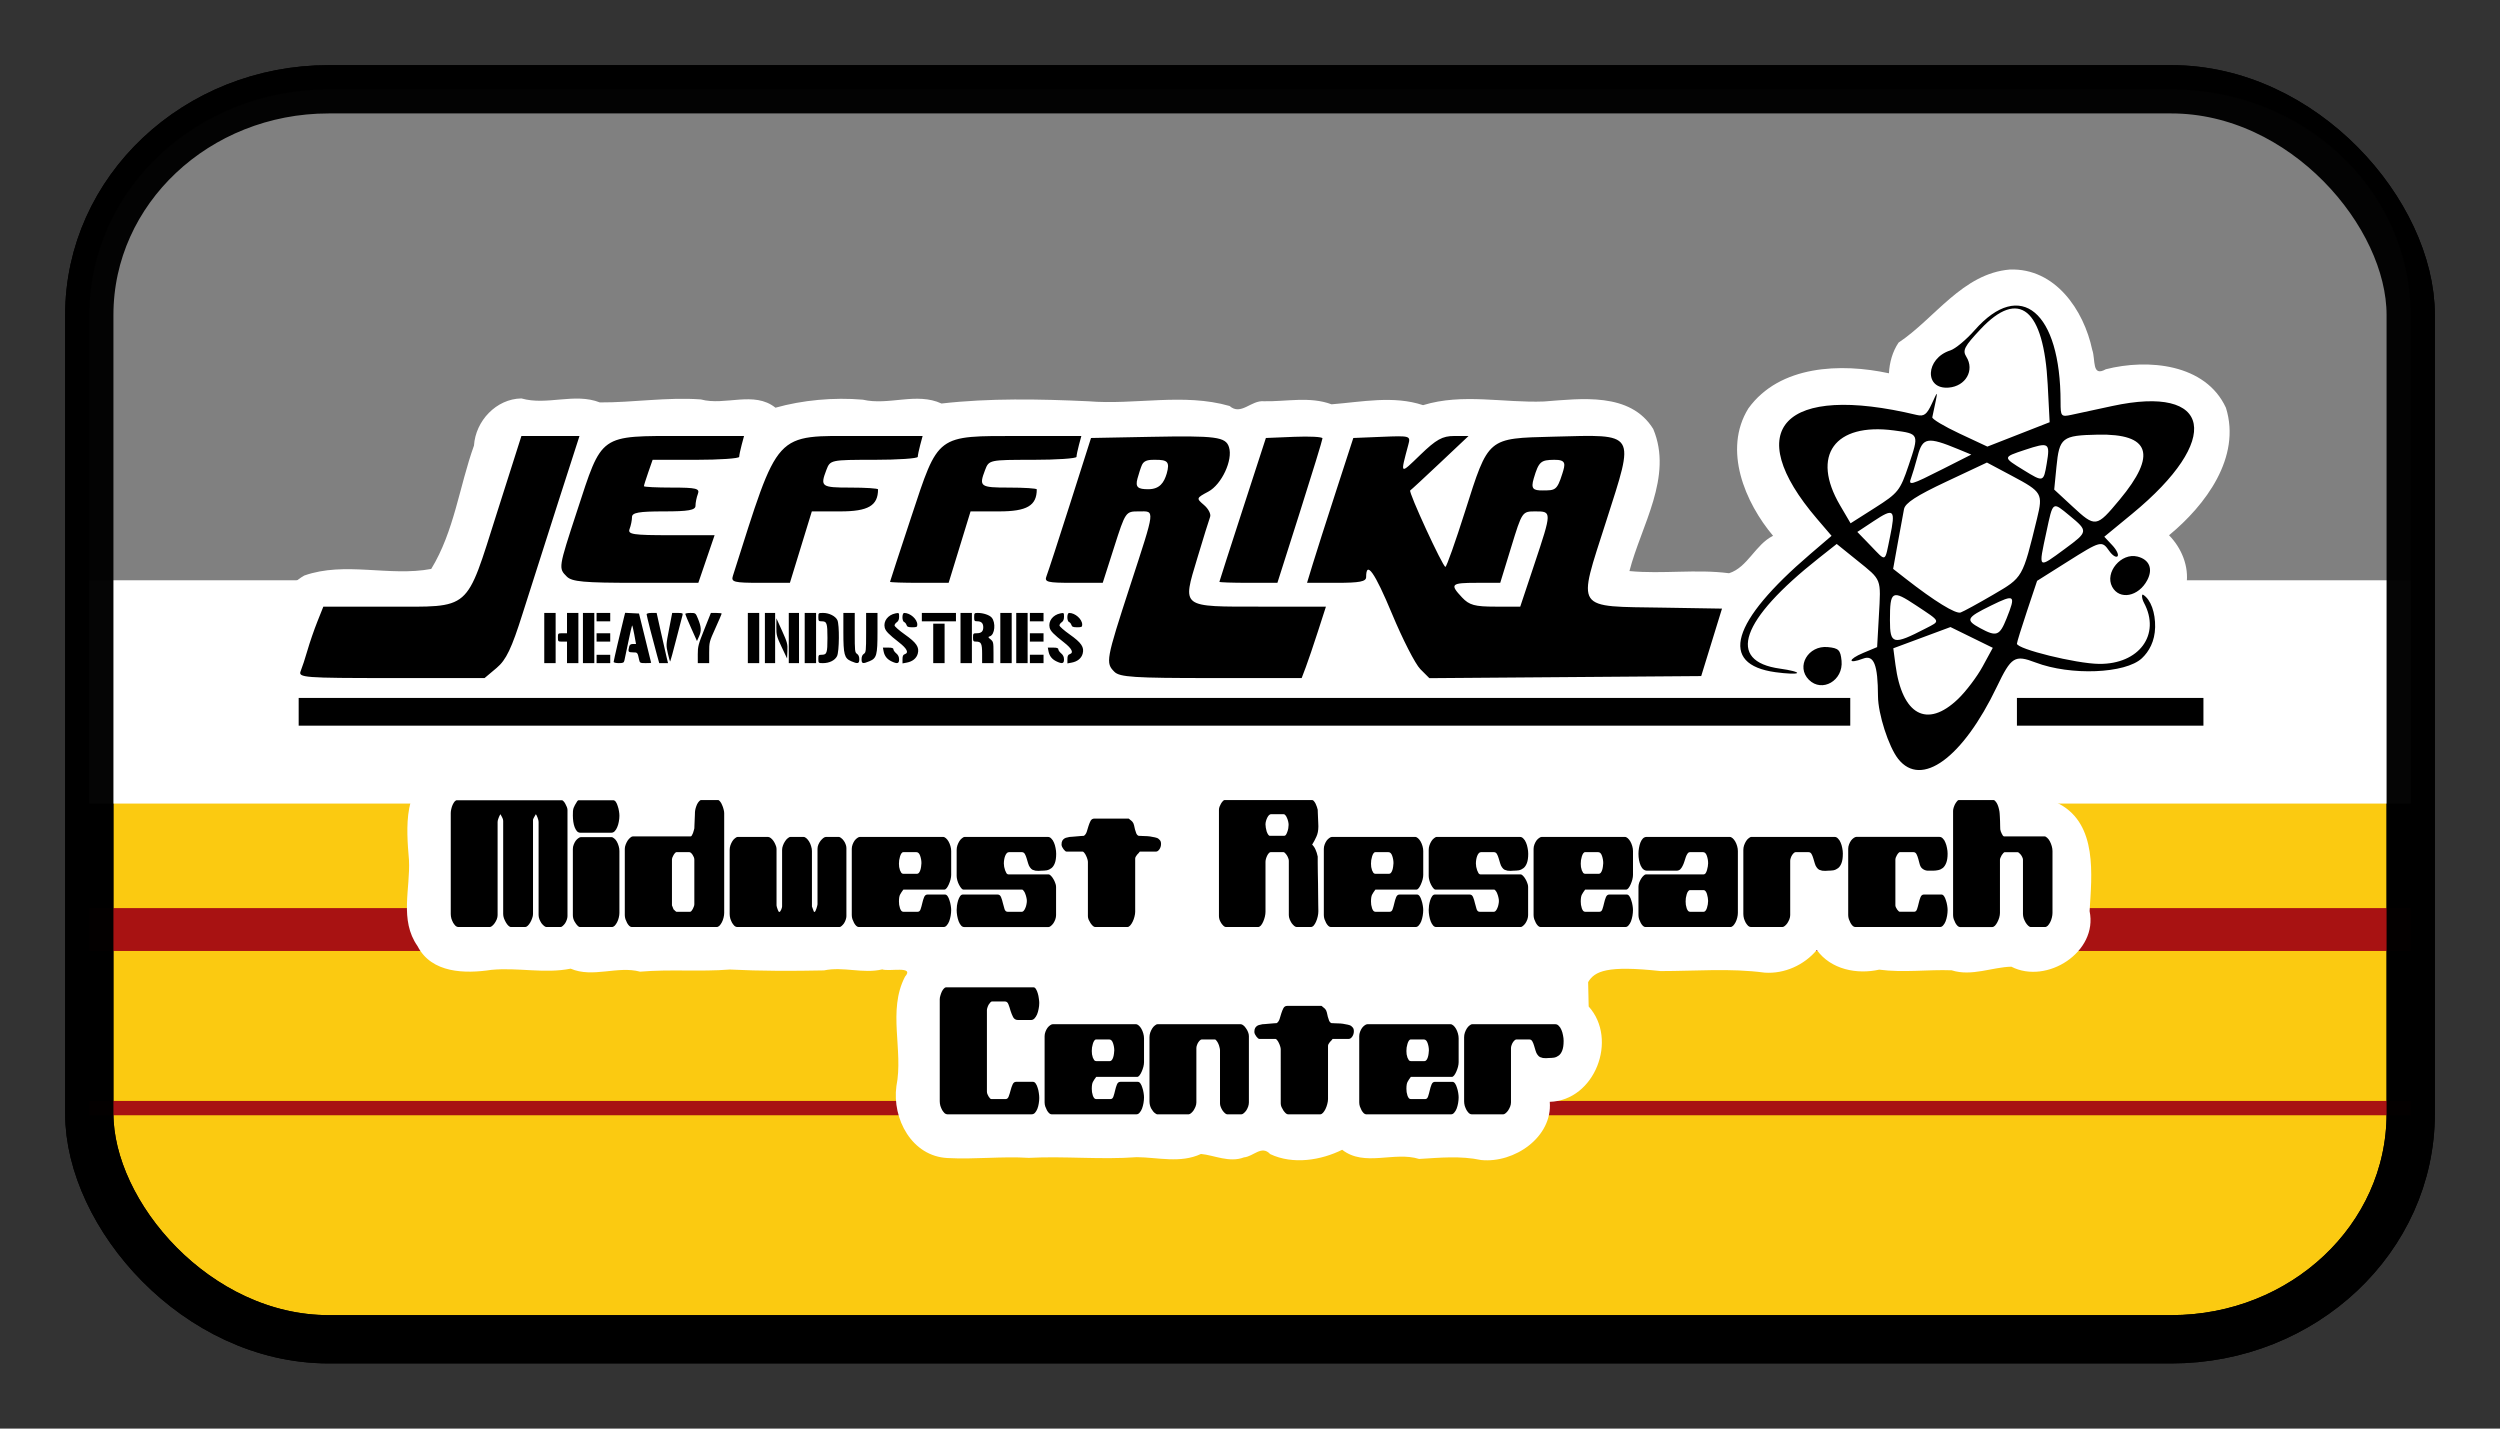
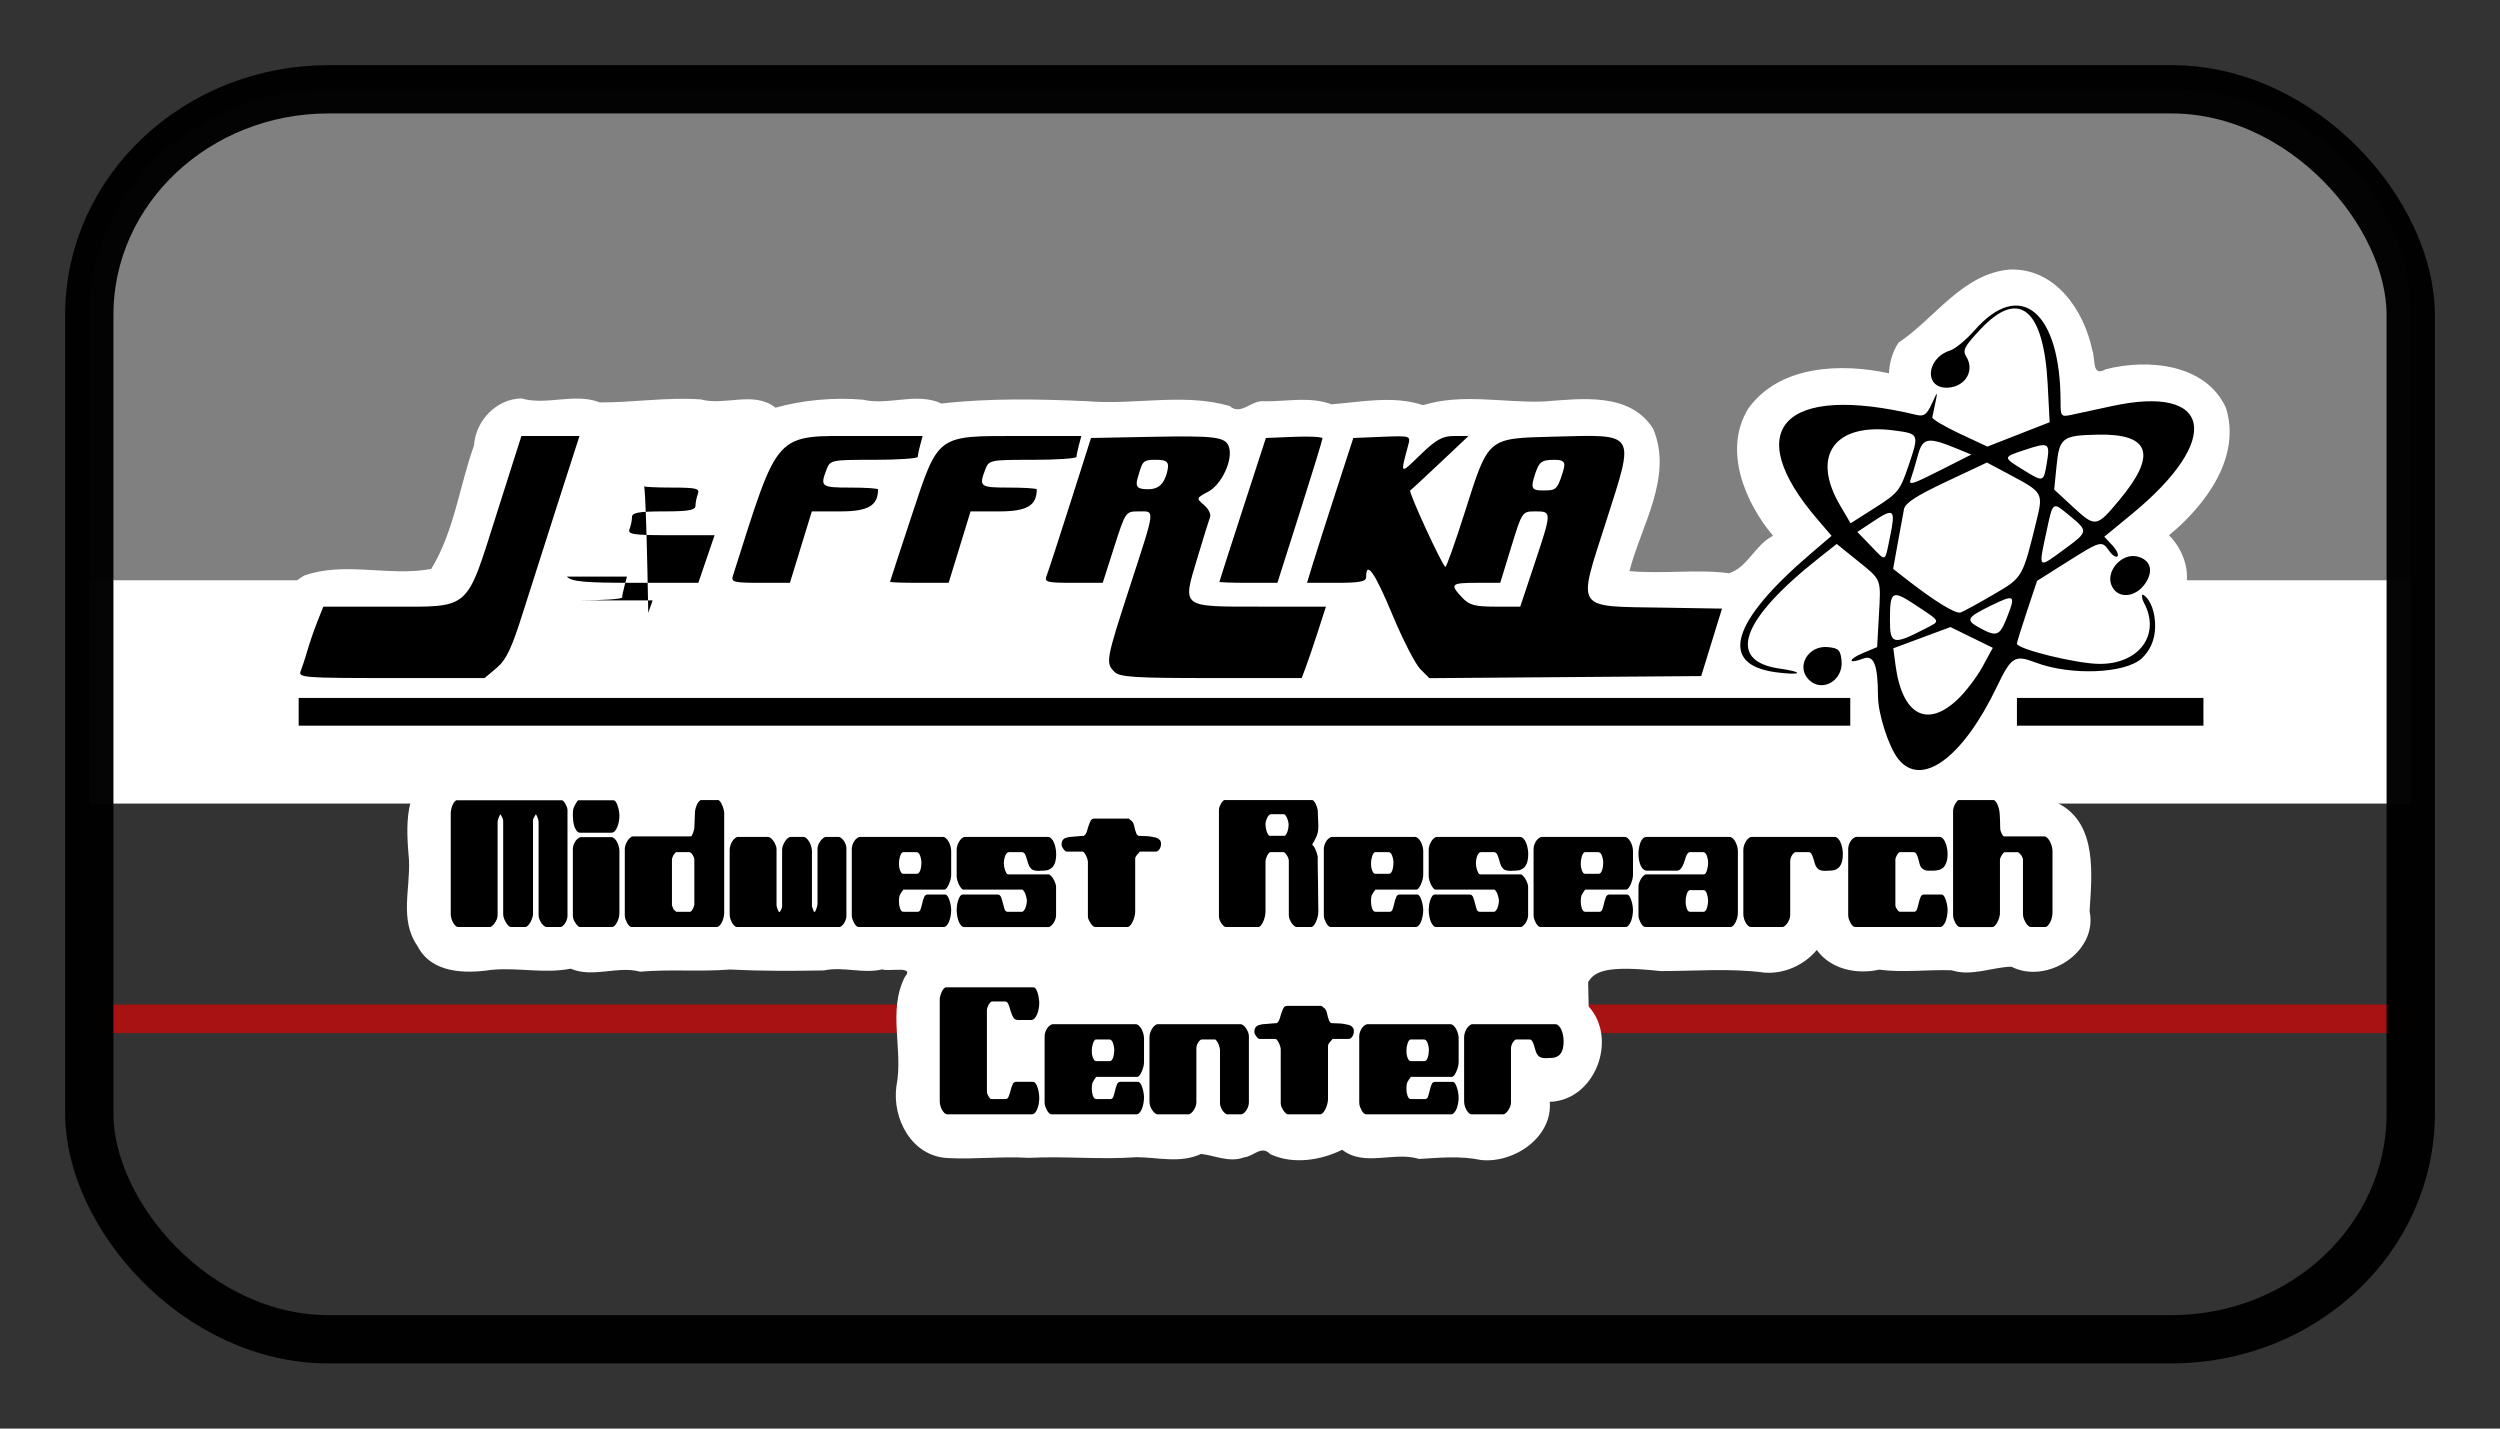
<svg xmlns="http://www.w3.org/2000/svg" xmlns:ns1="http://www.inkscape.org/namespaces/inkscape" xmlns:ns2="http://sodipodi.sourceforge.net/DTD/sodipodi-0.dtd" xmlns:ns3="http://www.openswatchbook.org/uri/2009/osb" xmlns:xlink="http://www.w3.org/1999/xlink" id="svg4511" version="1.1" ns1:version="0.92.1 r15371" width="7in" height="4in" ns2:docname="jeffrikalogo-70s-tee-4color.svg" viewBox="0 0 630 360" ns1:export-filename="/home/malakai/public_html/jhimc/jeffrikalogo-70s-tee-4color.png" ns1:export-xdpi="300" ns1:export-ydpi="300" style="enable-background:new" ns1:label="blackborder">
  <rect x="0" y="0" width="630" height="360" fill="#333333" stroke="none" />
  <defs id="defs4515">
    <linearGradient id="linearGradient4606" ns3:paint="solid" gradientTransform="scale(0.879)">
      <stop style="stop-color:#808080;stop-opacity:1;" offset="0" id="stop4604" />
    </linearGradient>
    <linearGradient id="linearGradient6497" ns3:paint="solid">
      <stop style="stop-color:#a81212;stop-opacity:1;" offset="0" id="stop6495" />
    </linearGradient>
    <linearGradient id="linearGradient6466" ns3:paint="solid" gradientTransform="scale(0.937)">
      <stop style="stop-color:#ffcd11;stop-opacity:1;" offset="0" id="stop6464" />
    </linearGradient>
    <linearGradient id="linearGradient6218" ns3:paint="solid" gradientTransform="matrix(0.597,0,0,0.597,5.9696032e-7,9.286)">
      <stop style="stop-color:#ffffff;stop-opacity:1;" offset="0" id="stop6216" />
    </linearGradient>
    <linearGradient id="linearGradient6053" ns3:paint="solid" gradientTransform="matrix(0.258,0,0,30884.601,1193.296,13983090)">
      <stop style="stop-color:#000000;stop-opacity:1;" offset="0" id="stop6051" />
    </linearGradient>
    <linearGradient ns1:collect="always" xlink:href="#linearGradient6053" id="linearGradient6055" x1="16.416" y1="180" x2="613.584" y2="180" gradientUnits="userSpaceOnUse" />
    <linearGradient ns1:collect="always" xlink:href="#linearGradient6466" id="linearGradient6468" x1="16.416" y1="180" x2="613.584" y2="180" gradientUnits="userSpaceOnUse" />
    <linearGradient gradientTransform="translate(-1.9367637e-7,1.6813235e-6)" ns1:collect="always" xlink:href="#linearGradient6053" id="linearGradient6468-3" x1="16.416" y1="180" x2="613.584" y2="180" gradientUnits="userSpaceOnUse" />
    <linearGradient ns1:collect="always" xlink:href="#linearGradient6497" id="linearGradient5310" gradientUnits="userSpaceOnUse" />
  </defs>
  <ns2:namedview pagecolor="#ffffff" bordercolor="#666666" borderopacity="1" objecttolerance="10" gridtolerance="10" guidetolerance="10" ns1:pageopacity="0" ns1:pageshadow="2" ns1:window-width="1920" ns1:window-height="1023" id="namedview4513" showgrid="true" ns1:zoom="1.4142136" ns1:cx="259.60104" ns1:cy="186.72411" ns1:window-x="1920" ns1:window-y="0" ns1:window-maximized="1" ns1:current-layer="g4675" showguides="true" ns1:guide-bbox="true" ns1:snap-text-baseline="true" units="in" fit-margin-top="0.66" fit-margin-left="0.66" fit-margin-right="0.66" fit-margin-bottom="0.66" ns1:snap-grids="true" ns1:pagecheckerboard="true">
    <ns1:grid type="xygrid" id="grid4557" />
    <ns2:guide position="-67.5,180" orientation="0,1" id="guide4561" ns1:locked="false" />
  </ns2:namedview>
  <g style="display:inline" ns1:label="NameTag" id="g5296" ns1:groupmode="layer">
-     <rect ry="56.845" rx="60.325" y="22.5" x="22.5" height="315" width="585" id="rect5276" style="display:inline;opacity:0.98;fill:url(#linearGradient6468);fill-opacity:1;fill-rule:nonzero;stroke:url(#linearGradient6055);stroke-width:12.169;stroke-linecap:round;stroke-linejoin:round;stroke-miterlimit:4;stroke-dasharray:none;stroke-dashoffset:0;stroke-opacity:1;enable-background:new" />
    <g transform="translate(-2.6785714e-6,-260.758)" style="display:inline;fill:url(#linearGradient6218);stroke:url(#linearGradient5310);stroke-opacity:1;enable-background:new" id="g5288">
      <path style="fill:url(#linearGradient6218);fill-rule:evenodd;stroke:url(#linearGradient5310);stroke-width:18;stroke-linecap:butt;stroke-linejoin:miter;stroke-miterlimit:4;stroke-dasharray:none;stroke-opacity:1" d="M 22.5,450 H 607.5" id="path5278" ns1:connector-curvature="0" />
      <path style="fill:url(#linearGradient6218);fill-rule:evenodd;stroke:url(#linearGradient5310);stroke-width:14.4;stroke-linecap:butt;stroke-linejoin:miter;stroke-miterlimit:4;stroke-dasharray:none;stroke-opacity:1" d="M 22.5,472.5 H 607.5" id="path5280" ns1:connector-curvature="0" />
-       <path style="fill:url(#linearGradient6218);fill-rule:evenodd;stroke:url(#linearGradient5310);stroke-width:10.8;stroke-linecap:butt;stroke-linejoin:miter;stroke-miterlimit:4;stroke-dasharray:none;stroke-opacity:1" d="M 22.5,495 H 607.5" id="path5282" ns1:connector-curvature="0" />
      <path style="fill:url(#linearGradient6218);fill-rule:evenodd;stroke:url(#linearGradient5310);stroke-width:7.2;stroke-linecap:butt;stroke-linejoin:miter;stroke-miterlimit:4;stroke-dasharray:none;stroke-opacity:1" d="M 22.5,517.5 H 607.5" id="path5284" ns1:connector-curvature="0" />
      <path style="fill:url(#linearGradient6218);fill-rule:evenodd;stroke:url(#linearGradient5310);stroke-width:3.6;stroke-linecap:butt;stroke-linejoin:round;stroke-miterlimit:4;stroke-dasharray:none;stroke-opacity:1" d="M 22.5,540 H 607.5" id="path5286" ns1:connector-curvature="0" />
    </g>
    <path ns1:connector-curvature="0" id="path5290" d="M 82.826,22.5 C 49.406,22.5 22.5,47.853 22.5,79.345 V 180 H 607.5 V 79.345 C 607.5,47.853 580.594,22.5 547.174,22.5 Z" style="display:inline;opacity:1;fill:#808080;fill-opacity:1;fill-rule:nonzero;stroke:none;stroke-width:12.169;stroke-linecap:round;stroke-linejoin:round;stroke-miterlimit:4;stroke-dasharray:none;stroke-dashoffset:0;stroke-opacity:1;enable-background:new" />
    <rect y="146.23" x="22.5" height="56.27" width="585" id="rect5292" style="display:inline;opacity:1;fill:url(#linearGradient6218);fill-opacity:1;fill-rule:nonzero;stroke:none;stroke-width:9;stroke-linecap:round;stroke-linejoin:round;stroke-miterlimit:4;stroke-dasharray:none;stroke-dashoffset:0;stroke-opacity:1;enable-background:new" />
    <rect ry="56.845" rx="60.325" y="22.5" x="22.5" height="315" width="585" id="rect5294" style="display:inline;opacity:0.98;fill:none;fill-opacity:1;fill-rule:nonzero;stroke:url(#linearGradient6468-3);stroke-width:12.169;stroke-linecap:round;stroke-linejoin:round;stroke-miterlimit:4;stroke-dasharray:none;stroke-dashoffset:0;stroke-opacity:1;enable-background:new" />
  </g>
  <g ns1:groupmode="layer" id="layer2" ns1:label="LogoText" style="display:inline">
    <g id="g6327" style="display:inline;fill:url(#linearGradient6053);enable-background:new">
      <g ns1:label="mainlogo" transform="translate(66.265,70.872)" style="display:inline;fill:url(#linearGradient6053);fill-opacity:1;stroke:none;stroke-opacity:1" id="g5242" />
      <g id="g4675" style="display:inline">
        <path ns1:label="fatwhiteedited" ns2:nodetypes="ccccccccccccccccccccccccccccccccccccccccccccccccccccccccccsccccccccccc" ns1:connector-curvature="0" id="path5250" d="m 527.596,385.064 c -11.934,0.984 -18.924,12.337 -28.061,18.416 -1.533,2.276 -2.284,5.011 -2.424,7.734 -12.065,-2.612 -27.541,-2.082 -35.424,8.848 -6.482,10.458 -0.811,23.753 6.223,32.102 -4.469,2.195 -6.418,7.97 -11.096,9.434 -8.297,-1.087 -16.756,0.256 -25.1,-0.547 2.97,-11.492 11.051,-23.775 6,-35.803 -5.789,-9.362 -18.225,-7.629 -27.527,-6.932 -10.206,0.398 -20.492,-2.141 -30.479,0.926 -7.435,-2.478 -15.414,-0.818 -23.057,-0.215 -5.5,-2.041 -11.304,-0.663 -17.018,-0.771 -3.273,-0.326 -5.791,3.718 -8.68,1.193 -11.589,-3.331 -23.818,-0.211 -35.622,-1.189 -12.271,-0.566 -24.895,-0.812 -36.973,0.568 -6.266,-2.904 -13.262,0.559 -19.829,-0.967 -7.341,-0.638 -15.252,0.114 -22.016,2.02 -5.406,-4.325 -12.657,-0.411 -18.8,-2.084 -8.48,-0.628 -17.161,0.806 -25.46,0.754 -6.382,-2.499 -13.28,0.843 -19.762,-1.006 -6.362,0.103 -11.558,5.684 -11.951,11.877 -3.699,10.315 -4.974,21.605 -10.773,31.09 -10.549,1.995 -21.744,-1.964 -31.996,1.666 -7.562,4.304 -8.207,14.122 -10.873,21.518 -1.343,7.535 -3.357,16.631 1.32,23.357 4.685,5.826 12.687,4.478 19.131,3.994 7.886,0.054 17.259,-0.173 24.242,0.053 -9.092,3.473 -8.094,14.886 -7.434,22.739 0.378,7.266 -2.448,15.161 2.16,21.722 3.532,6.879 12.021,6.979 18.608,5.984 6.697,-0.652 13.419,1.021 19.978,-0.303 5.564,2.407 11.82,-0.777 17.5,0.76 7.53,-0.652 15.134,0.053 22.6,-0.541 7.732,0.391 15.832,0.391 23.744,0.222 4.909,-1.036 9.809,0.901 14.68,-0.257 1.661,0.633 8.25,-1 5.732,1.84 -4.455,8.622 -0.356,18.475 -2.168,27.58 -1.123,8.223 3.892,17.706 12.92,18.121 6.813,0.381 13.635,-0.477 20.443,-0.045 9.001,-0.48 18.149,0.508 27.23,-0.178 5.271,0.045 10.969,1.62 16.16,-0.807 3.264,0.297 7.165,2.277 10.818,0.865 2.445,-0.224 4.451,-3.169 6.615,-0.834 5.774,2.738 12.841,1.545 18.152,-1.086 5.599,4.389 13.073,0.34 19.383,2.314 5.303,-0.314 10.361,-0.838 15.627,0.27 8.39,0.855 18.047,-5.804 17.297,-14.666 11.363,-0.33 17.28,-15.739 9.807,-24.025 l -0.139,-6.134 c 1.634,-2.786 4.793,-4.257 18.247,-2.791 8.855,0.002 17.51,-0.77 26.252,0.396 4.967,0.346 9.945,-1.909 13.131,-5.709 3.533,4.923 10.122,6.21 15.715,4.953 6.057,0.814 12.336,-0.067 18.263,0.164 4.997,1.608 10.266,-0.807 15.039,-0.91 8.937,4.584 21.888,-3.709 19.721,-14.006 0.556,-9.099 1.993,-21.776 -7.543,-26.957 -2.469,-1.631 -7.352,0.69 -7.361,-3.576 -1.276,-2.537 -1.483,-5.33 0.292,-5.317 9.502,0.071 9.507,0.053 22.124,0.024 h 30.457 c 6.446,-8.618 2.93,-19.848 -5.428,-25.607 -2.325,-1.702 -5.449,-1.936 -8.139,-1.834 2.531,-6.17 0.435,-12.871 0.008,-19.053 0.689,-4.535 -1.23,-9.176 -4.389,-12.396 9.179,-7.562 18.248,-19.626 14.338,-32.123 -5.136,-11.141 -19.7,-12.405 -30.271,-9.709 -3.608,2.041 -2.534,-2.432 -3.424,-4.895 -2.113,-10.052 -9.355,-20.64 -20.742,-20.23 z" style="font-style:normal;font-variant:normal;font-weight:normal;font-stretch:normal;font-size:28.261px;line-height:125%;font-family:'Off Kilter L BRK';-inkscape-font-specification:'Off Kilter L BRK, Normal';font-variant-ligatures:normal;font-variant-caps:normal;font-variant-numeric:normal;font-feature-settings:normal;text-align:center;letter-spacing:0px;word-spacing:0px;writing-mode:lr-tb;text-anchor:middle;display:inline;fill:url(#linearGradient6218);fill-opacity:1;stroke:none;stroke-width:1.238px;stroke-linecap:butt;stroke-linejoin:miter;stroke-opacity:1;enable-background:new" transform="translate(-21.099,-317.142)" />
-         <path ns2:nodetypes="sssscsscssssscssscscccsssssssssscsssscsssssssssssscccccssssssssssssscssscssssssssscssssscssssscssscssssssssccccccccccccccccccssssssscsscccssscsssssscssscsssscsscsscssccssscsssscsscsssscscssssscccccsssscssscssssssssssssscscscssssssssscccsssscscssssscccsscsscscssssscccsccscssscsc" ns1:connector-curvature="0" id="path5031" d="m 412.07,120.362 c -2.4,-3.051 -5.066,-11.336 -5.081,-15.794 -0.029,-7.948 -1.038,-10.5 -3.747,-9.47 -3.921,1.491 -3.889,0.199 0.036,-1.441 l 3.494,-1.46 0.439,-7.849 c 0.536,-9.583 0.787,-8.94 -5.482,-13.996 l -5.142,-4.147 -4.543,3.592 c -19.719,15.589 -23.333,25.968 -9.693,27.838 2.587,0.355 4.496,0.853 4.241,1.108 -0.255,0.255 -2.695,0.156 -5.424,-0.219 -14.356,-1.975 -11.219,-12.669 8.727,-29.749 l 5.394,-4.619 -3.645,-4.258 c -19.429,-22.698 -8.378,-34.231 25.106,-26.203 1.817,0.436 2.547,-0.107 3.799,-2.827 1.678,-3.645 1.67,-3.859 0.124,3.409 -0.095,0.447 2.989,2.293 6.853,4.103 l 7.026,3.29 7.846,-3.071 7.846,-3.071 -0.491,-9.513 C 448.769,6.908 442.522,1.76 432.839,12.074 c -4.103,4.371 -4.601,5.334 -3.591,6.951 2.135,3.418 -0.146,7.422 -4.431,7.78 -6.235,0.522 -5.892,-7.379 0.407,-9.375 1.252,-0.397 4.016,-2.696 6.141,-5.109 C 442.906,-0.783 453,7.678 453,30.457 c 0,3.614 0.13,3.765 2.75,3.205 1.512,-0.324 6.125,-1.319 10.25,-2.213 25.27,-5.474 27.844,8.398 5.04,27.159 l -7.025,5.779 2.002,2.131 c 1.101,1.172 1.701,2.432 1.332,2.8 -0.368,0.368 -1.298,-0.228 -2.066,-1.324 -1.894,-2.705 -2.087,-2.655 -10.667,2.756 l -7.532,4.75 -2.542,7.61 C 443.144,87.295 442,90.995 442,91.331 c 0,1.355 14.9,5.028 20.676,5.096 10.113,0.119 15.634,-7.373 11.342,-15.393 C 473.42,79.915 473.399,78.741 473.807,79 c 1.971,1.253 3.091,4.58 3.021,8.166 -0.07,3.586 -1.564,6.178 -3.333,7.839 -4.136,3.886 -17.976,4.438 -26.81,1.069 -5.25,-2.002 -6.114,-1.459 -9.742,6.119 -8.597,17.958 -19.039,25.586 -24.873,18.17 z m 15.076,-15.073 c 2.006,-1.921 4.8,-5.613 6.21,-8.203 l 2.563,-4.709 -5.333,-2.616 -5.333,-2.616 -7.204,2.677 -7.204,2.677 0.544,4.146 c 1.663,12.684 7.943,16.128 15.757,8.643 z m -8.14,-17.793 c 3.784,-1.957 3.938,-1.586 -2.418,-5.806 C 410.507,77.652 410,77.938 410,85.415 c 0,6.157 0.777,6.337 9.007,2.081 z m 20.385,-2.517 c 2.388,-5.968 2.108,-6.203 -3.891,-3.261 -6.281,3.08 -6.553,3.646 -2.75,5.709 4.111,2.23 4.883,1.945 6.641,-2.448 z m -3.346,-6.006 c 7.499,-4.38 7.35,-4.12 11.029,-19.205 1.52,-6.233 1.253,-6.691 -6.232,-10.675 l -6.4,-3.407 -10.242,4.818 c -7.482,3.519 -10.353,5.381 -10.653,6.907 -0.226,1.149 -0.935,5.009 -1.576,8.579 l -1.166,6.489 3.213,2.511 c 7.203,5.629 12.555,8.921 13.796,8.485 0.722,-0.254 4.427,-2.279 8.232,-4.501 z m 18.071,-11.559 c 5.855,-4.298 5.877,-4.451 1.19,-8.314 -4.413,-3.638 -4.191,-3.792 -5.883,4.096 -2.036,9.494 -2.242,9.31 4.694,4.219 z m -44.1,-2.994 c 1.446,-6.966 1.024,-7.375 -4.107,-3.979 l -4.131,2.734 3.307,3.412 c 4.077,4.206 3.561,4.433 4.931,-2.167 z m 4.68,-17.98 c 2.698,-7.999 2.699,-7.998 -3.684,-8.844 -14.961,-1.985 -20.947,6.308 -13.601,18.843 l 2.671,4.557 6.177,-3.927 c 5.821,-3.701 6.307,-4.313 8.437,-10.629 z m 53.175,8.619 c 9.492,-11.406 7.722,-16.677 -5.509,-16.401 -9.003,0.188 -9.677,0.715 -10.405,8.133 L 451.396,52.5 l 4.552,4.212 c 5.855,5.416 6.065,5.387 11.923,-1.652 z M 423.275,47.342 430.5,43.683 427.144,42.295 c -7.629,-3.155 -8.891,-2.949 -10.13,1.656 -0.618,2.296 -1.372,4.821 -1.675,5.611 -0.786,2.049 -0.135,1.867 7.937,-2.221 z m 26.236,-1.409 C 450.401,40.664 450.097,40.475 444,42.5 c -5.635,1.872 -5.633,1.822 -0.259,5.126 4.942,3.039 4.973,3.03 5.771,-1.694 z M 9,108.5 V 105 H 204.5 400 v 3.5 3.5 H 204.5 9 Z m 433,0 V 105 h 23.5 23.5 v 3.5 3.5 H 465.5 442 Z m -52.429,-8.071 c -3.322,-3.322 -0.194,-8.717 4.775,-8.235 2.729,0.265 3.195,0.732 3.46,3.46 0.482,4.969 -4.913,8.097 -8.235,4.775 z M 9.501,98.25 c 0.393,-0.963 1.167,-3.325 1.719,-5.25 0.552,-1.925 1.677,-5.188 2.5,-7.25 L 15.217,82 h 16.336 c 21.135,0 19.418,1.485 27.45,-23.75 L 65.129,39 h 7.318 7.318 l -5.393,16.75 c -2.966,9.213 -6.98,21.787 -8.92,27.943 -2.792,8.859 -4.161,11.726 -6.566,13.75 L 55.847,100 H 32.316 C 10.301,100 8.832,99.887 9.501,98.25 Z M 214.571,98.429 C 212.31,96.167 212.437,95.469 218.5,76.823 224.989,56.867 224.858,58 220.688,58 c -3.291,0 -3.33,0.057 -6.188,9 l -2.876,9 h -7.419 c -6.662,0 -7.348,-0.179 -6.729,-1.75 0.379,-0.963 3.054,-9.175 5.944,-18.25 l 5.254,-16.5 14.913,-0.287 c 16.652,-0.32 19.026,-0.008 19.856,2.609 1.023,3.222 -1.842,9.386 -5.197,11.186 -3.077,1.65 -3.088,1.683 -1.094,3.391 1.108,0.948 1.796,2.291 1.531,2.984 -0.266,0.693 -1.719,5.377 -3.229,10.41 C 231.668,82.407 231.131,82 251.557,82 h 16.312 l -2.016,6.25 c -1.109,3.438 -2.484,7.487 -3.056,9 l -1.04,2.75 h -22.807 c -19.401,0 -23.042,-0.235 -24.379,-1.571 z M 227.739,48.5 c 0.862,-3.039 0.168,-3.505 -2.832,-3.5 -1.226,0 -2.771,-0.071 -3.384,1.25 -0.289,0.624 -0.821,2.262 -1.153,3.5 -0.585,2.183 0.145,2.668 2.74,2.662 2.918,-0.008 3.955,-1.713 4.629,-3.912 z m 63.914,49.243 c -1.256,-1.256 -4.47,-7.539 -7.143,-13.964 C 280.171,73.353 278,70.278 278,74.559 278,75.685 276.37,76 270.554,76 h -7.446 l 1.448,-4.75 c 0.796,-2.612 3.42,-10.825 5.83,-18.25 l 4.383,-13.5 7.236,-0.296 c 7.116,-0.291 7.226,-0.258 6.624,2 -2.049,7.685 -2.181,7.574 3.024,2.546 4.022,-3.886 5.575,-4.75 8.535,-4.75 h 3.618 l -7.153,6.747 c -3.934,3.711 -7.328,6.849 -7.542,6.973 -0.527,0.305 8.215,19.286 8.87,19.258 0.285,-0.012 2.517,-6.314 4.959,-14.004 5.942,-18.712 5.55,-18.381 22.244,-18.806 21.153,-0.538 20.578,-1.459 13.308,21.312 -7.288,22.827 -8.246,21.398 14.596,21.778 L 367.677,82.5 l -2.619,8.5 -2.619,8.5 -34.252,0.263 -34.252,0.263 z M 320.417,71.248 C 324.82,58.037 324.82,58 320.658,58 c -3.338,0 -3.346,0.012 -6.103,9 l -2.761,9 h -5.897 c -6.535,0 -6.872,0.333 -3.723,3.686 C 303.997,81.625 305.359,82 310.592,82 h 6.243 z M 327.441,48.5 c 0.757,-2.418 1.058,-3.54 -2.059,-3.5 -3.333,0.043 -3.874,0.396 -5.143,4.695 -0.776,2.628 -0.148,3.047 2.29,3.023 3.057,-0.03 3.569,0.072 4.912,-4.218 z M 466,77 c -1.936,-3.617 2.276,-8.65 6.377,-7.62 2.994,0.751 3.968,3.096 2.47,5.943 C 472.649,79.499 467.827,80.413 466,77 Z M 76.571,74.429 C 74.442,72.3 74.442,72.3 79.104,58.048 85.565,38.296 84.568,39 106.067,39 h 15.166 l -0.603,2.25 c -0.332,1.238 -0.609,2.587 -0.617,3 -0.008,0.412 -4.92,0.75 -10.916,0.75 H 98.196 l -1.098,3.149 C 96.494,49.881 96,51.456 96,51.649 96,51.842 99.198,52 103.107,52 c 6.07,0 7.018,0.231 6.5,1.582 -0.334,0.87 -0.607,2.22 -0.607,3 C 109,57.688 107.239,58 101,58 c -6.239,0 -8,0.312 -8,1.418 0,0.78 -0.273,2.13 -0.607,3 C 91.862,63.802 93.167,64 102.799,64 h 11.013 l -2.049,6 -2.049,6 H 93.929 C 80.911,76 77.867,75.724 76.571,74.429 Z M 118.422,74.25 C 130.219,37.188 128.556,39 150.765,39 h 15.469 l -0.603,2.25 c -0.332,1.238 -0.609,2.587 -0.617,3 -0.008,0.412 -4.975,0.75 -11.038,0.75 -10.914,0 -11.035,0.026 -12,2.565 C 140.379,51.764 140.7,52 148,52 c 3.85,0 7,0.204 7,0.453 C 155,56.553 152.521,58 145.497,58 h -7.182 l -2.761,9 -2.761,9 h -7.464 c -6.654,0 -7.404,-0.19 -6.907,-1.75 z m 39.598,1.5 c 0.011,-0.138 2.403,-7.45 5.316,-16.25 6.983,-21.099 6.182,-20.5 27.428,-20.5 h 15.469 l -0.603,2.25 c -0.332,1.238 -0.609,2.587 -0.617,3 -0.008,0.412 -4.975,0.75 -11.038,0.75 -10.914,0 -11.035,0.026 -12,2.565 C 180.379,51.764 180.7,52 188,52 c 3.85,0 7,0.204 7,0.453 C 195,56.553 192.521,58 185.497,58 h -7.182 l -2.761,9 -2.761,9 h -7.397 c -4.068,0 -7.388,-0.113 -7.377,-0.25 z m 83.001,0 c 0.012,-0.138 2.653,-8.35 5.869,-18.25 l 5.848,-18 7.131,-0.294 C 263.791,39.045 267,39.218 267,39.591 c 0,0.373 -2.556,8.718 -5.68,18.544 L 255.64,76 h -7.32 c -4.026,0 -7.31,-0.113 -7.299,-0.25 z" style="display:inline;fill:url(#linearGradient6053);fill-opacity:1;fill-rule:nonzero;stroke:none;stroke-opacity:1;enable-background:new" transform="translate(66.265,70.872)" />
-         <path ns2:nodetypes="cccccccccccsssccccccccccccccccccccccccccccsscccscssssscscssssssscsscccscsccssscccccccccccccccccccccccccccccccccccccccccssssscsssssscccssssssscccssssscsssssssssssssssscsccccccccccccccccccssssssscsssscccscccccccccccccccccccccccccccsscsssssssssssssssscssscssscscscsscccccccccccccccccccccssssscsscssssccsssccccccccccccccccccccccccccccc" ns1:connector-curvature="0" id="path5159" d="m 70.889,89.913 v -6.325 h 1.433 1.433 v 6.325 6.325 h -1.433 -1.433 z m 5.732,3.615 v -2.711 h -1.146 c -1.119,0 -1.146,-0.025 -1.146,-1.054 0,-1.029 0.027,-1.054 1.146,-1.054 h 1.146 v -2.56 -2.56 h 1.433 1.433 v 6.325 6.325 H 78.054 76.621 Z M 80.634,89.913 v -6.325 h 1.433 1.433 v 6.325 6.325 h -1.433 -1.433 z m 3.439,5.271 v -1.054 h 1.72 1.72 v 1.054 1.054 h -1.72 -1.72 z m 4.299,0.739 c 0,-0.27 1.735,-7.734 2.609,-11.221 l 0.286,-1.144 1.748,0.089 1.748,0.089 1.526,6.175 c 0.839,3.396 1.529,6.209 1.533,6.25 0.004,0.041 -0.635,0.075 -1.421,0.075 -1.324,0 -1.44,-0.06 -1.603,-0.828 -0.397,-1.877 -0.402,-1.883 -1.574,-1.883 -1.166,0 -1.271,-0.158 -0.946,-1.431 0.125,-0.492 0.386,-0.678 0.952,-0.678 h 0.779 l -0.436,-2.404 c -0.24,-1.322 -0.488,-2.349 -0.552,-2.281 -0.064,0.067 -0.492,1.928 -0.951,4.136 -0.459,2.207 -0.901,4.318 -0.982,4.691 -0.126,0.579 -0.334,0.678 -1.431,0.678 -0.706,0 -1.284,-0.142 -1.284,-0.315 z m 10.923,-1.718 c -1.051,-3.784 -2.612,-9.922 -2.612,-10.271 0,-0.209 0.501,-0.347 1.262,-0.347 h 1.262 l 1.056,4.744 c 0.581,2.609 1.226,5.456 1.433,6.325 l 0.378,1.581 h -1.107 -1.107 z m 10.279,-0.151 c -0.005,-1.987 0.143,-2.557 1.648,-6.322 l 1.654,-4.138 1.361,-0.004 c 0.749,-0.002 1.361,0.074 1.361,0.169 0,0.095 -0.709,1.742 -1.576,3.659 -1.542,3.41 -1.576,3.543 -1.576,6.152 v 2.667 h -1.433 -1.433 l -0.005,-2.184 z m 12.616,-4.142 v -6.325 h 1.433 1.433 v 6.325 6.325 h -1.433 -1.433 z m 4.299,0 v -6.325 h 1.29 1.29 v 6.325 6.325 h -1.29 -1.29 z m 6.019,0 v -6.325 h 1.29 1.29 v 6.325 6.325 h -1.29 -1.29 z m 4.012,0 v -6.325 h 1.433 1.433 v 6.325 6.325 h -1.433 -1.433 z m 3.439,5.271 c 0,-0.954 0.077,-1.054 0.802,-1.054 1.341,0 1.49,-0.424 1.49,-4.217 0,-3.793 -0.15,-4.217 -1.49,-4.217 -0.726,0 -0.802,-0.1 -0.802,-1.054 0,-1.04 0.017,-1.054 1.218,-1.054 1.504,6.88e-4 3.099,0.807 3.574,1.807 0.551,1.159 0.489,7.913 -0.082,9.075 -0.527,1.072 -1.928,1.769 -3.554,1.769 -1.13,0 -1.156,-0.024 -1.156,-1.054 z m 8.262,0.564 C 146.513,95.003 146.264,94.075 146.264,88.437 v -4.849 h 1.433 1.433 v 4.967 c 0,4.641 0.037,4.992 0.573,5.344 0.383,0.251 0.573,0.702 0.573,1.358 0,1.132 -0.38,1.223 -2.055,0.492 z m 2.629,-0.492 c 0,-0.656 0.19,-1.107 0.573,-1.358 0.536,-0.352 0.573,-0.702 0.573,-5.344 v -4.967 h 1.433 1.433 v 4.829 c 0,5.778 -0.217,6.583 -1.979,7.323 -1.736,0.73 -2.034,0.659 -2.034,-0.483 z m 7.595,0.559 c -1.144,-0.531 -1.816,-1.367 -2.039,-2.534 L 156.223,92.323 h 1.325 c 0.957,0 1.326,0.119 1.326,0.43 0,0.236 0.322,0.697 0.716,1.022 0.49,0.405 0.716,0.889 0.716,1.528 0,1.059 -0.431,1.178 -1.863,0.513 z m 2.723,-0.578 c 0,-0.813 0.141,-1.114 0.59,-1.264 1.052,-0.351 0.538,-1.398 -1.45,-2.951 -2.644,-2.066 -3.415,-2.861 -3.624,-3.739 -0.386,-1.615 0.8,-3.19 2.693,-3.58 0.903,-0.186 0.931,-0.161 0.931,0.828 0,0.693 -0.183,1.14 -0.573,1.396 -0.315,0.207 -0.573,0.575 -0.573,0.818 0,0.243 1.166,1.266 2.591,2.273 2.945,2.081 3.701,3.206 3.256,4.84 -0.318,1.166 -1.319,1.979 -2.766,2.248 l -1.075,0.2 z m 7.738,-3.97 v -4.97 h 1.433 1.433 v 4.97 4.97 h -1.433 -1.433 z m 6.878,-1.355 v -6.325 h 1.433 1.433 v 6.325 6.325 h -1.433 -1.433 z m 5.445,3.976 c 0,-2.582 -0.238,-3.072 -1.49,-3.072 -0.726,0 -0.802,-0.1 -0.802,-1.054 0,-0.992 0.056,-1.054 0.946,-1.054 1.139,0 1.634,-0.456 1.634,-1.506 0,-1.012 -0.488,-1.506 -1.49,-1.506 -0.726,0 -0.802,-0.1 -0.802,-1.054 0,-0.989 0.058,-1.054 0.931,-1.053 1.369,0.003 2.927,0.525 3.48,1.168 1.085,1.26 0.801,4.304 -0.44,4.718 -0.517,0.173 -0.506,0.223 0.174,0.785 0.681,0.563 0.726,0.77 0.726,3.29 v 2.689 h -1.433 -1.433 z m 4.586,-3.976 v -6.325 h 1.433 1.433 v 6.325 6.325 h -1.433 -1.433 z m 4.012,0 v -6.325 h 1.433 1.433 v 6.325 6.325 h -1.433 -1.433 z m 3.439,5.271 v -1.054 h 1.72 1.72 v 1.054 1.054 h -1.72 -1.72 z m 6.735,0.632 c -1.144,-0.531 -1.816,-1.367 -2.039,-2.534 L 197.78,92.323 h 1.325 c 0.957,0 1.325,0.119 1.325,0.43 0,0.236 0.322,0.697 0.717,1.022 0.489,0.405 0.716,0.889 0.716,1.528 0,1.059 -0.431,1.178 -1.863,0.513 z m 2.723,-0.578 c 0,-0.813 0.141,-1.114 0.59,-1.264 1.052,-0.351 0.538,-1.398 -1.45,-2.951 -2.644,-2.066 -3.415,-2.861 -3.624,-3.739 -0.386,-1.615 0.8,-3.19 2.693,-3.58 0.903,-0.186 0.931,-0.161 0.931,0.828 0,0.693 -0.183,1.14 -0.573,1.396 -0.315,0.207 -0.573,0.575 -0.573,0.818 0,0.243 1.166,1.266 2.591,2.273 2.945,2.081 3.701,3.206 3.256,4.84 -0.318,1.166 -1.319,1.979 -2.766,2.248 l -1.075,0.2 z M 102.04,93.811 c -0.478,-2.094 -0.475,-2.152 0.302,-6.168 l 0.784,-4.055 h 1.383 c 1.185,0 1.361,0.076 1.229,0.527 -0.085,0.29 -0.793,3.013 -1.574,6.052 -0.781,3.039 -1.47,5.577 -1.531,5.641 -0.061,0.064 -0.328,-0.834 -0.594,-1.997 z m 28.676,-1.623 c -1.257,-2.664 -1.36,-3.052 -1.343,-5.065 l 0.018,-2.18 1.427,3.156 c 1.311,2.9 1.42,3.311 1.343,5.065 l -0.083,1.909 -1.361,-2.885 z M 84.073,89.763 v -1.054 h 1.72 1.72 v 1.054 1.054 h -1.72 -1.72 z m 109.193,0 v -1.054 h 1.72 1.72 v 1.054 1.054 h -1.72 -1.72 z m -85.366,-2.376 c -0.81,-1.804 -1.473,-3.397 -1.473,-3.539 0,-0.143 0.585,-0.259 1.3,-0.259 1.277,0 1.31,0.025 1.888,1.431 0.846,2.058 0.914,3.066 0.297,4.443 l -0.54,1.205 z m 54.279,-0.759 c -0.096,-0.316 -0.362,-0.651 -0.592,-0.744 -0.591,-0.238 -0.573,-2.296 0.02,-2.296 1.517,0 3.287,1.577 3.287,2.929 0,0.611 -0.139,0.686 -1.27,0.686 -0.998,0 -1.308,-0.123 -1.444,-0.575 z m 41.556,0 c -0.096,-0.316 -0.362,-0.651 -0.592,-0.744 -0.591,-0.238 -0.573,-2.296 0.02,-2.296 1.517,0 3.287,1.577 3.287,2.929 0,0.611 -0.139,0.686 -1.27,0.686 -0.998,0 -1.308,-0.123 -1.444,-0.575 z M 84.073,84.642 v -1.054 h 1.72 1.72 v 1.054 1.054 h -1.72 -1.72 z m 81.966,0 v -1.054 h 4.299 4.299 v 1.054 1.054 h -4.299 -4.299 z m 27.227,0 v -1.054 h 1.72 1.72 v 1.054 1.054 h -1.72 -1.72 z" style="display:inline;fill:url(#linearGradient6053);fill-opacity:1;stroke:none;stroke-opacity:1;enable-background:new" transform="translate(66.265,70.872)" />
+         <path ns2:nodetypes="sssscsscssssscssscscccsssssssssscsssscsssssssssssscccccssssssssssssscssscssssssssscssssscssssscssscssssssssccccccccccccccccccssssssscsscccssscsssssscssscsssscsscsscssccssscsssscsscsssscscssssscccccsssscssscssssssssssssscscscssssssssscccsssscscssssscccsscsscscssssscccsccscssscsc" ns1:connector-curvature="0" id="path5031" d="m 412.07,120.362 c -2.4,-3.051 -5.066,-11.336 -5.081,-15.794 -0.029,-7.948 -1.038,-10.5 -3.747,-9.47 -3.921,1.491 -3.889,0.199 0.036,-1.441 l 3.494,-1.46 0.439,-7.849 c 0.536,-9.583 0.787,-8.94 -5.482,-13.996 l -5.142,-4.147 -4.543,3.592 c -19.719,15.589 -23.333,25.968 -9.693,27.838 2.587,0.355 4.496,0.853 4.241,1.108 -0.255,0.255 -2.695,0.156 -5.424,-0.219 -14.356,-1.975 -11.219,-12.669 8.727,-29.749 l 5.394,-4.619 -3.645,-4.258 c -19.429,-22.698 -8.378,-34.231 25.106,-26.203 1.817,0.436 2.547,-0.107 3.799,-2.827 1.678,-3.645 1.67,-3.859 0.124,3.409 -0.095,0.447 2.989,2.293 6.853,4.103 l 7.026,3.29 7.846,-3.071 7.846,-3.071 -0.491,-9.513 C 448.769,6.908 442.522,1.76 432.839,12.074 c -4.103,4.371 -4.601,5.334 -3.591,6.951 2.135,3.418 -0.146,7.422 -4.431,7.78 -6.235,0.522 -5.892,-7.379 0.407,-9.375 1.252,-0.397 4.016,-2.696 6.141,-5.109 C 442.906,-0.783 453,7.678 453,30.457 c 0,3.614 0.13,3.765 2.75,3.205 1.512,-0.324 6.125,-1.319 10.25,-2.213 25.27,-5.474 27.844,8.398 5.04,27.159 l -7.025,5.779 2.002,2.131 c 1.101,1.172 1.701,2.432 1.332,2.8 -0.368,0.368 -1.298,-0.228 -2.066,-1.324 -1.894,-2.705 -2.087,-2.655 -10.667,2.756 l -7.532,4.75 -2.542,7.61 C 443.144,87.295 442,90.995 442,91.331 c 0,1.355 14.9,5.028 20.676,5.096 10.113,0.119 15.634,-7.373 11.342,-15.393 C 473.42,79.915 473.399,78.741 473.807,79 c 1.971,1.253 3.091,4.58 3.021,8.166 -0.07,3.586 -1.564,6.178 -3.333,7.839 -4.136,3.886 -17.976,4.438 -26.81,1.069 -5.25,-2.002 -6.114,-1.459 -9.742,6.119 -8.597,17.958 -19.039,25.586 -24.873,18.17 z m 15.076,-15.073 c 2.006,-1.921 4.8,-5.613 6.21,-8.203 l 2.563,-4.709 -5.333,-2.616 -5.333,-2.616 -7.204,2.677 -7.204,2.677 0.544,4.146 c 1.663,12.684 7.943,16.128 15.757,8.643 z m -8.14,-17.793 c 3.784,-1.957 3.938,-1.586 -2.418,-5.806 C 410.507,77.652 410,77.938 410,85.415 c 0,6.157 0.777,6.337 9.007,2.081 z m 20.385,-2.517 c 2.388,-5.968 2.108,-6.203 -3.891,-3.261 -6.281,3.08 -6.553,3.646 -2.75,5.709 4.111,2.23 4.883,1.945 6.641,-2.448 z m -3.346,-6.006 c 7.499,-4.38 7.35,-4.12 11.029,-19.205 1.52,-6.233 1.253,-6.691 -6.232,-10.675 l -6.4,-3.407 -10.242,4.818 c -7.482,3.519 -10.353,5.381 -10.653,6.907 -0.226,1.149 -0.935,5.009 -1.576,8.579 l -1.166,6.489 3.213,2.511 c 7.203,5.629 12.555,8.921 13.796,8.485 0.722,-0.254 4.427,-2.279 8.232,-4.501 z m 18.071,-11.559 c 5.855,-4.298 5.877,-4.451 1.19,-8.314 -4.413,-3.638 -4.191,-3.792 -5.883,4.096 -2.036,9.494 -2.242,9.31 4.694,4.219 z m -44.1,-2.994 c 1.446,-6.966 1.024,-7.375 -4.107,-3.979 l -4.131,2.734 3.307,3.412 c 4.077,4.206 3.561,4.433 4.931,-2.167 z m 4.68,-17.98 c 2.698,-7.999 2.699,-7.998 -3.684,-8.844 -14.961,-1.985 -20.947,6.308 -13.601,18.843 l 2.671,4.557 6.177,-3.927 c 5.821,-3.701 6.307,-4.313 8.437,-10.629 z m 53.175,8.619 c 9.492,-11.406 7.722,-16.677 -5.509,-16.401 -9.003,0.188 -9.677,0.715 -10.405,8.133 L 451.396,52.5 l 4.552,4.212 c 5.855,5.416 6.065,5.387 11.923,-1.652 z M 423.275,47.342 430.5,43.683 427.144,42.295 c -7.629,-3.155 -8.891,-2.949 -10.13,1.656 -0.618,2.296 -1.372,4.821 -1.675,5.611 -0.786,2.049 -0.135,1.867 7.937,-2.221 z m 26.236,-1.409 C 450.401,40.664 450.097,40.475 444,42.5 c -5.635,1.872 -5.633,1.822 -0.259,5.126 4.942,3.039 4.973,3.03 5.771,-1.694 z M 9,108.5 V 105 H 204.5 400 v 3.5 3.5 H 204.5 9 Z m 433,0 V 105 h 23.5 23.5 v 3.5 3.5 H 465.5 442 Z m -52.429,-8.071 c -3.322,-3.322 -0.194,-8.717 4.775,-8.235 2.729,0.265 3.195,0.732 3.46,3.46 0.482,4.969 -4.913,8.097 -8.235,4.775 z M 9.501,98.25 c 0.393,-0.963 1.167,-3.325 1.719,-5.25 0.552,-1.925 1.677,-5.188 2.5,-7.25 L 15.217,82 h 16.336 c 21.135,0 19.418,1.485 27.45,-23.75 L 65.129,39 h 7.318 7.318 l -5.393,16.75 c -2.966,9.213 -6.98,21.787 -8.92,27.943 -2.792,8.859 -4.161,11.726 -6.566,13.75 L 55.847,100 H 32.316 C 10.301,100 8.832,99.887 9.501,98.25 Z M 214.571,98.429 C 212.31,96.167 212.437,95.469 218.5,76.823 224.989,56.867 224.858,58 220.688,58 c -3.291,0 -3.33,0.057 -6.188,9 l -2.876,9 h -7.419 c -6.662,0 -7.348,-0.179 -6.729,-1.75 0.379,-0.963 3.054,-9.175 5.944,-18.25 l 5.254,-16.5 14.913,-0.287 c 16.652,-0.32 19.026,-0.008 19.856,2.609 1.023,3.222 -1.842,9.386 -5.197,11.186 -3.077,1.65 -3.088,1.683 -1.094,3.391 1.108,0.948 1.796,2.291 1.531,2.984 -0.266,0.693 -1.719,5.377 -3.229,10.41 C 231.668,82.407 231.131,82 251.557,82 h 16.312 l -2.016,6.25 c -1.109,3.438 -2.484,7.487 -3.056,9 l -1.04,2.75 h -22.807 c -19.401,0 -23.042,-0.235 -24.379,-1.571 z M 227.739,48.5 c 0.862,-3.039 0.168,-3.505 -2.832,-3.5 -1.226,0 -2.771,-0.071 -3.384,1.25 -0.289,0.624 -0.821,2.262 -1.153,3.5 -0.585,2.183 0.145,2.668 2.74,2.662 2.918,-0.008 3.955,-1.713 4.629,-3.912 z m 63.914,49.243 c -1.256,-1.256 -4.47,-7.539 -7.143,-13.964 C 280.171,73.353 278,70.278 278,74.559 278,75.685 276.37,76 270.554,76 h -7.446 l 1.448,-4.75 c 0.796,-2.612 3.42,-10.825 5.83,-18.25 l 4.383,-13.5 7.236,-0.296 c 7.116,-0.291 7.226,-0.258 6.624,2 -2.049,7.685 -2.181,7.574 3.024,2.546 4.022,-3.886 5.575,-4.75 8.535,-4.75 h 3.618 l -7.153,6.747 c -3.934,3.711 -7.328,6.849 -7.542,6.973 -0.527,0.305 8.215,19.286 8.87,19.258 0.285,-0.012 2.517,-6.314 4.959,-14.004 5.942,-18.712 5.55,-18.381 22.244,-18.806 21.153,-0.538 20.578,-1.459 13.308,21.312 -7.288,22.827 -8.246,21.398 14.596,21.778 L 367.677,82.5 l -2.619,8.5 -2.619,8.5 -34.252,0.263 -34.252,0.263 z M 320.417,71.248 C 324.82,58.037 324.82,58 320.658,58 c -3.338,0 -3.346,0.012 -6.103,9 l -2.761,9 h -5.897 c -6.535,0 -6.872,0.333 -3.723,3.686 C 303.997,81.625 305.359,82 310.592,82 h 6.243 z M 327.441,48.5 c 0.757,-2.418 1.058,-3.54 -2.059,-3.5 -3.333,0.043 -3.874,0.396 -5.143,4.695 -0.776,2.628 -0.148,3.047 2.29,3.023 3.057,-0.03 3.569,0.072 4.912,-4.218 z M 466,77 c -1.936,-3.617 2.276,-8.65 6.377,-7.62 2.994,0.751 3.968,3.096 2.47,5.943 C 472.649,79.499 467.827,80.413 466,77 Z M 76.571,74.429 h 15.166 l -0.603,2.25 c -0.332,1.238 -0.609,2.587 -0.617,3 -0.008,0.412 -4.92,0.75 -10.916,0.75 H 98.196 l -1.098,3.149 C 96.494,49.881 96,51.456 96,51.649 96,51.842 99.198,52 103.107,52 c 6.07,0 7.018,0.231 6.5,1.582 -0.334,0.87 -0.607,2.22 -0.607,3 C 109,57.688 107.239,58 101,58 c -6.239,0 -8,0.312 -8,1.418 0,0.78 -0.273,2.13 -0.607,3 C 91.862,63.802 93.167,64 102.799,64 h 11.013 l -2.049,6 -2.049,6 H 93.929 C 80.911,76 77.867,75.724 76.571,74.429 Z M 118.422,74.25 C 130.219,37.188 128.556,39 150.765,39 h 15.469 l -0.603,2.25 c -0.332,1.238 -0.609,2.587 -0.617,3 -0.008,0.412 -4.975,0.75 -11.038,0.75 -10.914,0 -11.035,0.026 -12,2.565 C 140.379,51.764 140.7,52 148,52 c 3.85,0 7,0.204 7,0.453 C 155,56.553 152.521,58 145.497,58 h -7.182 l -2.761,9 -2.761,9 h -7.464 c -6.654,0 -7.404,-0.19 -6.907,-1.75 z m 39.598,1.5 c 0.011,-0.138 2.403,-7.45 5.316,-16.25 6.983,-21.099 6.182,-20.5 27.428,-20.5 h 15.469 l -0.603,2.25 c -0.332,1.238 -0.609,2.587 -0.617,3 -0.008,0.412 -4.975,0.75 -11.038,0.75 -10.914,0 -11.035,0.026 -12,2.565 C 180.379,51.764 180.7,52 188,52 c 3.85,0 7,0.204 7,0.453 C 195,56.553 192.521,58 185.497,58 h -7.182 l -2.761,9 -2.761,9 h -7.397 c -4.068,0 -7.388,-0.113 -7.377,-0.25 z m 83.001,0 c 0.012,-0.138 2.653,-8.35 5.869,-18.25 l 5.848,-18 7.131,-0.294 C 263.791,39.045 267,39.218 267,39.591 c 0,0.373 -2.556,8.718 -5.68,18.544 L 255.64,76 h -7.32 c -4.026,0 -7.31,-0.113 -7.299,-0.25 z" style="display:inline;fill:url(#linearGradient6053);fill-opacity:1;fill-rule:nonzero;stroke:none;stroke-opacity:1;enable-background:new" transform="translate(66.265,70.872)" />
        <g aria-label="Midwest Research Center" transform="matrix(0.937,0,0,1.636,65.562,-30.072)" style="font-style:normal;font-variant:normal;font-weight:normal;font-stretch:normal;font-size:21.333px;line-height:125%;font-family:'Off Kilter L BRK';-inkscape-font-specification:'Off Kilter L BRK, Normal';font-variant-ligatures:normal;font-variant-caps:normal;font-variant-numeric:normal;font-feature-settings:normal;text-align:center;letter-spacing:0px;word-spacing:0px;writing-mode:lr-tb;text-anchor:middle;display:inline;fill:url(#linearGradient6053);fill-opacity:1;stroke:none;stroke-width:1px;stroke-linecap:butt;stroke-linejoin:miter;stroke-opacity:1" id="flowRoot21">
          <path id="path4779" style="font-style:normal;font-variant:normal;font-weight:normal;font-stretch:normal;font-size:28.261px;font-family:'Off Kilter L BRK';-inkscape-font-specification:'Off Kilter L BRK, Normal';font-variant-ligatures:normal;font-variant-caps:normal;font-variant-numeric:normal;font-feature-settings:normal;text-align:center;writing-mode:lr-tb;text-anchor:middle;fill:url(#linearGradient6053);fill-opacity:1" d="m 350.554,178.748 q 0,0.904 -0.367,1.441 -0.339,0.509 -0.904,0.763 -0.565,0.254 -1.272,0.339 -0.707,0.057 -1.413,0.057 -0.367,0 -0.791,0.028 -0.396,0 -0.82,-0.028 -0.396,-0.057 -0.791,-0.141 -0.367,-0.113 -0.678,-0.367 -0.311,-0.226 -0.509,-0.622 -0.198,-0.396 -0.396,-0.763 -0.198,-0.396 -0.48,-0.678 -0.283,-0.283 -0.791,-0.283 h -3.504 q -0.226,0 -0.48,0.141 -0.226,0.113 -0.452,0.311 -0.226,0.198 -0.367,0.452 -0.141,0.226 -0.141,0.424 v 8.365 q 0,0.311 -0.226,0.65 -0.226,0.311 -0.537,0.593 -0.311,0.254 -0.678,0.424 -0.367,0.17 -0.622,0.17 h -8.535 q -0.339,0 -0.707,-0.17 -0.339,-0.198 -0.65,-0.48 -0.283,-0.311 -0.48,-0.65 -0.17,-0.367 -0.17,-0.707 v -9.863 q 0,-0.367 0.198,-0.707 0.226,-0.367 0.537,-0.65 0.311,-0.283 0.707,-0.452 0.396,-0.198 0.735,-0.198 h 22.383 q 0.509,0 0.904,0.254 0.424,0.226 0.707,0.622 0.283,0.367 0.424,0.82 0.17,0.452 0.17,0.904 z m -41.092,5.511 q -0.565,0.424 -0.876,0.763 -0.311,0.311 -0.311,1.074 0,0.226 0.057,0.509 0.085,0.283 0.226,0.537 0.141,0.226 0.367,0.396 0.226,0.141 0.537,0.141 h 3.843 q 0.565,0 0.791,-0.396 0.254,-0.424 0.452,-0.933 0.198,-0.509 0.48,-0.904 0.283,-0.424 0.933,-0.424 h 4.691 q 0.396,0 0.707,0.254 0.311,0.254 0.509,0.65 0.226,0.367 0.339,0.791 0.113,0.396 0.113,0.707 0,0.396 -0.141,0.876 -0.141,0.452 -0.396,0.848 -0.254,0.367 -0.65,0.622 -0.367,0.254 -0.82,0.254 h -22.891 q -0.283,0 -0.622,-0.17 -0.311,-0.17 -0.593,-0.452 -0.254,-0.283 -0.452,-0.593 -0.17,-0.311 -0.17,-0.622 v -10.202 q 0,-0.339 0.226,-0.678 0.226,-0.339 0.537,-0.593 0.339,-0.254 0.707,-0.396 0.396,-0.17 0.707,-0.17 h 22.383 q 0.367,0 0.763,0.198 0.396,0.198 0.707,0.509 0.311,0.311 0.509,0.707 0.198,0.396 0.198,0.763 v 3.674 q 0,0.311 -0.17,0.707 -0.17,0.367 -0.452,0.735 -0.254,0.339 -0.593,0.593 -0.311,0.226 -0.622,0.226 z m -1.187,-3.985 q 0,0.226 0.057,0.509 0.085,0.283 0.226,0.509 0.17,0.226 0.367,0.396 0.226,0.141 0.537,0.141 h 3.674 q 0.311,0 0.537,-0.17 0.226,-0.17 0.367,-0.424 0.141,-0.254 0.198,-0.537 0.085,-0.283 0.085,-0.509 0,-0.565 -0.339,-1.13 -0.339,-0.565 -1.017,-0.565 h -3.504 q -0.311,0 -0.537,0.198 -0.226,0.198 -0.367,0.48 -0.141,0.254 -0.226,0.565 -0.057,0.311 -0.057,0.537 z m -40.895,-2.939 q 0,-0.396 0.226,-0.622 0.254,-0.226 0.593,-0.339 0.339,-0.113 0.707,-0.141 0.396,-0.057 0.65,-0.085 0.198,0 0.735,-0.028 0.565,-0.028 1.159,-0.057 0.622,-0.028 1.159,-0.057 0.565,-0.028 0.791,-0.028 0.509,-0.198 0.763,-0.622 0.254,-0.452 0.48,-0.904 0.254,-0.452 0.565,-0.791 0.339,-0.339 1.017,-0.339 h 9.213 q 0.028,0 0.141,0.057 0.141,0.057 0.283,0.141 0.17,0.057 0.311,0.141 0.17,0.085 0.254,0.141 0.311,0.198 0.452,0.537 0.141,0.311 0.254,0.65 0.141,0.311 0.339,0.593 0.198,0.283 0.622,0.396 0.509,0 1.13,0.028 0.622,0 1.3,0.028 0.678,0.028 1.328,0.113 0.678,0.057 1.272,0.17 0.339,0.085 0.678,0.311 0.339,0.198 0.339,0.593 0,0.48 -0.452,0.848 -0.424,0.339 -0.904,0.339 h -4.352 q -0.113,0.085 -0.311,0.226 -0.198,0.113 -0.424,0.254 -0.198,0.141 -0.367,0.311 -0.141,0.141 -0.141,0.283 v 8.196 q 0,0.339 -0.198,0.763 -0.17,0.396 -0.48,0.763 -0.283,0.339 -0.678,0.593 -0.367,0.226 -0.735,0.226 h -8.704 q -0.254,0 -0.593,-0.17 -0.311,-0.17 -0.622,-0.424 -0.283,-0.254 -0.509,-0.537 -0.198,-0.283 -0.198,-0.537 V 179.991 q 0,-0.17 -0.141,-0.424 -0.141,-0.283 -0.367,-0.537 -0.198,-0.254 -0.452,-0.424 -0.254,-0.198 -0.452,-0.198 h -4.352 q -0.113,0 -0.339,-0.085 -0.226,-0.113 -0.452,-0.283 -0.198,-0.17 -0.367,-0.339 -0.17,-0.198 -0.17,-0.367 z M 240.673,189.854 q -0.509,-0.198 -1.017,-0.707 -0.48,-0.509 -0.48,-1.13 v -9.863 q 0,-0.367 0.198,-0.707 0.226,-0.367 0.537,-0.65 0.311,-0.283 0.707,-0.452 0.396,-0.198 0.735,-0.198 h 22.383 q 0.311,0 0.678,0.17 0.396,0.17 0.707,0.452 0.339,0.254 0.565,0.593 0.226,0.311 0.226,0.622 v 10.202 q 0,0.311 -0.198,0.65 -0.198,0.311 -0.509,0.593 -0.311,0.254 -0.678,0.424 -0.339,0.17 -0.622,0.17 h -3.843 q -0.254,0 -0.593,-0.17 -0.339,-0.17 -0.65,-0.424 -0.283,-0.254 -0.48,-0.537 -0.198,-0.283 -0.198,-0.537 v -8.196 q 0,-0.198 -0.141,-0.48 -0.113,-0.311 -0.339,-0.565 -0.198,-0.254 -0.452,-0.424 -0.226,-0.198 -0.48,-0.198 h -3.504 q -0.226,0 -0.48,0.141 -0.226,0.113 -0.452,0.311 -0.226,0.198 -0.367,0.452 -0.141,0.226 -0.141,0.424 v 8.365 q 0,0.311 -0.226,0.65 -0.226,0.311 -0.537,0.593 -0.311,0.254 -0.678,0.424 -0.367,0.17 -0.622,0.17 h -8.535 q -0.028,0 -0.226,-0.057 -0.17,-0.057 -0.283,-0.113 z m -15.827,-5.596 q -0.565,0.424 -0.876,0.763 -0.311,0.311 -0.311,1.074 0,0.226 0.057,0.509 0.085,0.283 0.226,0.537 0.141,0.226 0.367,0.396 0.226,0.141 0.537,0.141 h 3.843 q 0.565,0 0.791,-0.396 0.254,-0.424 0.452,-0.933 0.198,-0.509 0.48,-0.904 0.283,-0.424 0.933,-0.424 h 4.691 q 0.396,0 0.707,0.254 0.311,0.254 0.509,0.65 0.226,0.367 0.339,0.791 0.113,0.396 0.113,0.707 0,0.396 -0.141,0.876 -0.141,0.452 -0.396,0.848 -0.254,0.367 -0.65,0.622 -0.367,0.254 -0.82,0.254 h -22.891 q -0.283,0 -0.622,-0.17 -0.311,-0.17 -0.593,-0.452 -0.254,-0.283 -0.452,-0.593 -0.17,-0.311 -0.17,-0.622 v -10.202 q 0,-0.339 0.226,-0.678 0.226,-0.339 0.537,-0.593 0.339,-0.254 0.707,-0.396 0.396,-0.17 0.707,-0.17 h 22.383 q 0.367,0 0.763,0.198 0.396,0.198 0.707,0.509 0.311,0.311 0.509,0.707 0.198,0.396 0.198,0.763 v 3.674 q 0,0.311 -0.17,0.707 -0.17,0.367 -0.452,0.735 -0.254,0.339 -0.593,0.593 -0.311,0.226 -0.622,0.226 z m -1.187,-3.985 q 0,0.226 0.057,0.509 0.085,0.283 0.226,0.509 0.17,0.226 0.367,0.396 0.226,0.141 0.537,0.141 h 3.674 q 0.311,0 0.537,-0.17 0.226,-0.17 0.367,-0.424 0.141,-0.254 0.198,-0.537 0.085,-0.283 0.085,-0.509 0,-0.565 -0.339,-1.13 -0.339,-0.565 -1.017,-0.565 h -3.504 q -0.311,0 -0.537,0.198 -0.226,0.198 -0.367,0.48 -0.141,0.254 -0.226,0.565 -0.057,0.311 -0.057,0.537 z m -14.132,-7.376 q 0,0.452 -0.17,0.904 -0.141,0.452 -0.424,0.848 -0.283,0.367 -0.707,0.622 -0.396,0.226 -0.904,0.226 h -3.504 q -0.904,0 -1.328,-0.452 -0.396,-0.452 -0.678,-0.961 -0.254,-0.537 -0.565,-0.989 -0.283,-0.452 -0.933,-0.452 h -3.504 q -0.198,0 -0.424,0.141 -0.226,0.141 -0.452,0.339 -0.198,0.198 -0.339,0.452 -0.141,0.226 -0.141,0.396 v 12.548 q 0,0.17 0.113,0.367 0.141,0.198 0.311,0.367 0.198,0.17 0.396,0.311 0.198,0.113 0.367,0.113 h 3.843 q 0.565,0 0.82,-0.396 0.283,-0.424 0.509,-0.933 0.226,-0.509 0.537,-0.904 0.311,-0.424 0.961,-0.424 h 4.522 q 0.452,0 0.763,0.283 0.311,0.254 0.509,0.65 0.226,0.367 0.311,0.791 0.113,0.424 0.113,0.763 0,0.424 -0.141,0.876 -0.113,0.424 -0.367,0.791 -0.254,0.367 -0.65,0.622 -0.367,0.226 -0.876,0.226 h -22.722 q -0.339,0 -0.707,-0.17 -0.339,-0.198 -0.65,-0.48 -0.283,-0.311 -0.48,-0.65 -0.17,-0.367 -0.17,-0.707 v -15.713 q 0,-0.254 0.17,-0.565 0.17,-0.339 0.396,-0.622 0.254,-0.283 0.537,-0.452 0.311,-0.198 0.565,-0.198 h 23.569 q 0.367,0 0.65,0.283 0.283,0.254 0.48,0.65 0.198,0.367 0.283,0.791 0.113,0.424 0.113,0.707 z m 258.46,-26.759 q 0.028,0.113 0.141,0.311 0.113,0.17 0.254,0.339 0.17,0.17 0.311,0.311 0.17,0.113 0.311,0.113 h 10.852 q 0.367,0 0.763,0.226 0.396,0.198 0.707,0.537 0.311,0.339 0.509,0.735 0.198,0.396 0.198,0.763 v 9.524 q 0,0.339 -0.17,0.735 -0.17,0.396 -0.452,0.707 -0.283,0.311 -0.65,0.537 -0.367,0.198 -0.735,0.198 h -3.843 q -0.311,0 -0.678,-0.198 -0.367,-0.198 -0.678,-0.48 -0.311,-0.311 -0.537,-0.65 -0.198,-0.367 -0.198,-0.678 v -8.365 q 0,-0.17 -0.17,-0.367 -0.141,-0.198 -0.367,-0.367 -0.226,-0.17 -0.48,-0.283 -0.226,-0.141 -0.396,-0.141 h -3.504 q -0.141,0 -0.367,0.141 -0.198,0.113 -0.424,0.311 -0.198,0.198 -0.339,0.396 -0.141,0.198 -0.141,0.311 v 8.196 q 0,0.339 -0.198,0.735 -0.198,0.367 -0.509,0.707 -0.283,0.311 -0.65,0.537 -0.367,0.198 -0.707,0.198 h -8.704 q -0.283,0 -0.622,-0.17 -0.311,-0.17 -0.593,-0.452 -0.254,-0.283 -0.452,-0.593 -0.17,-0.311 -0.17,-0.622 V 143.284 q 0,-0.198 0.141,-0.48 0.17,-0.311 0.396,-0.565 0.254,-0.254 0.509,-0.424 0.254,-0.198 0.452,-0.198 h 9.354 q 0.311,0 0.593,0.226 0.311,0.198 0.537,0.509 0.226,0.311 0.367,0.678 0.141,0.339 0.17,0.593 0.028,0.141 0.057,0.509 0.028,0.339 0.057,0.735 0.028,0.396 0.028,0.763 0.028,0.367 0.028,0.509 z m -14.16,3.759 q 0,0.848 -0.367,1.385 -0.339,0.509 -0.904,0.791 -0.565,0.254 -1.272,0.339 -0.678,0.085 -1.385,0.085 -0.678,0 -1.47,0 -0.791,-0.028 -1.441,-0.339 -0.424,-0.198 -0.65,-0.622 -0.198,-0.424 -0.396,-0.848 -0.198,-0.424 -0.48,-0.735 -0.283,-0.311 -0.82,-0.311 h -3.674 q -0.17,0 -0.367,0.141 -0.198,0.113 -0.396,0.311 -0.17,0.17 -0.311,0.367 -0.113,0.198 -0.113,0.339 v 7.037 q 0,0.141 0.141,0.311 0.141,0.17 0.339,0.339 0.198,0.141 0.396,0.254 0.198,0.085 0.311,0.085 h 3.843 q 0.565,0 0.791,-0.396 0.254,-0.424 0.452,-0.933 0.198,-0.509 0.48,-0.904 0.283,-0.424 0.933,-0.424 h 4.691 q 0.396,0 0.707,0.254 0.311,0.254 0.509,0.65 0.226,0.367 0.339,0.791 0.113,0.396 0.113,0.707 0,0.396 -0.141,0.876 -0.141,0.452 -0.396,0.848 -0.254,0.367 -0.65,0.622 -0.367,0.254 -0.82,0.254 h -22.891 q -0.283,0 -0.622,-0.17 -0.311,-0.17 -0.593,-0.452 -0.254,-0.283 -0.452,-0.593 -0.17,-0.311 -0.17,-0.622 v -10.202 q 0,-0.339 0.226,-0.678 0.226,-0.339 0.537,-0.593 0.339,-0.254 0.707,-0.396 0.396,-0.17 0.707,-0.17 h 22.383 q 0.509,0 0.904,0.254 0.424,0.226 0.678,0.622 0.283,0.367 0.424,0.82 0.17,0.452 0.17,0.904 z m -28.177,0 q 0,0.904 -0.367,1.441 -0.339,0.509 -0.904,0.763 -0.565,0.254 -1.272,0.339 -0.707,0.057 -1.413,0.057 -0.367,0 -0.791,0.028 -0.396,0 -0.82,-0.028 -0.396,-0.057 -0.791,-0.141 -0.367,-0.113 -0.678,-0.367 -0.311,-0.226 -0.509,-0.622 -0.198,-0.396 -0.396,-0.763 -0.198,-0.396 -0.48,-0.678 -0.283,-0.283 -0.791,-0.283 h -3.504 q -0.226,0 -0.48,0.141 -0.226,0.113 -0.452,0.311 -0.226,0.198 -0.367,0.452 -0.141,0.226 -0.141,0.424 v 8.365 q 0,0.311 -0.226,0.65 -0.226,0.311 -0.537,0.593 -0.311,0.254 -0.678,0.424 -0.367,0.17 -0.622,0.17 h -8.535 q -0.339,0 -0.707,-0.17 -0.339,-0.198 -0.65,-0.48 -0.283,-0.311 -0.48,-0.65 -0.17,-0.367 -0.17,-0.707 v -9.863 q 0,-0.367 0.198,-0.707 0.226,-0.367 0.537,-0.65 0.311,-0.283 0.707,-0.452 0.396,-0.198 0.735,-0.198 h 22.383 q 0.509,0 0.904,0.254 0.424,0.226 0.707,0.622 0.283,0.367 0.424,0.82 0.17,0.452 0.17,0.904 z m -36.232,1.441 q 0,-0.565 -0.339,-1.13 -0.339,-0.565 -1.017,-0.565 h -3.504 q -0.424,0 -0.678,0.226 -0.254,0.198 -0.452,0.509 -0.198,0.311 -0.396,0.707 -0.198,0.367 -0.48,0.678 -0.254,0.311 -0.65,0.537 -0.396,0.198 -1.017,0.198 h -7.856 q -1.13,0 -1.752,-0.791 -0.593,-0.791 -0.593,-1.809 0,-0.452 0.141,-0.904 0.141,-0.48 0.396,-0.848 0.283,-0.396 0.678,-0.622 0.424,-0.226 0.961,-0.226 h 22.383 q 0.367,0 0.763,0.198 0.396,0.198 0.707,0.509 0.311,0.311 0.509,0.707 0.198,0.396 0.198,0.763 v 9.524 q 0,0.339 -0.17,0.735 -0.17,0.396 -0.452,0.707 -0.283,0.311 -0.65,0.537 -0.367,0.198 -0.735,0.198 h -22.891 q -0.283,0 -0.622,-0.17 -0.311,-0.17 -0.593,-0.452 -0.254,-0.283 -0.452,-0.593 -0.17,-0.311 -0.17,-0.622 v -4.352 q 0,-0.311 0.198,-0.65 0.226,-0.339 0.537,-0.622 0.311,-0.283 0.65,-0.452 0.367,-0.198 0.622,-0.198 h 15.543 q 0.283,0 0.509,-0.17 0.226,-0.198 0.367,-0.48 0.141,-0.283 0.226,-0.565 0.085,-0.283 0.085,-0.509 z m -6.048,5.907 q 0,0.226 0.057,0.509 0.085,0.283 0.226,0.537 0.141,0.226 0.367,0.396 0.226,0.141 0.537,0.141 h 3.674 q 0.283,0 0.509,-0.17 0.226,-0.17 0.367,-0.424 0.141,-0.254 0.226,-0.537 0.085,-0.311 0.085,-0.537 0,-0.226 -0.085,-0.509 -0.085,-0.311 -0.226,-0.565 -0.141,-0.254 -0.367,-0.424 -0.226,-0.17 -0.509,-0.17 h -3.674 q -0.311,0 -0.537,0.198 -0.226,0.17 -0.367,0.452 -0.141,0.254 -0.226,0.565 -0.057,0.283 -0.057,0.537 z m -27.019,-1.837 q -0.565,0.424 -0.876,0.763 -0.311,0.311 -0.311,1.074 0,0.226 0.057,0.509 0.085,0.283 0.226,0.537 0.141,0.226 0.367,0.396 0.226,0.141 0.537,0.141 h 3.843 q 0.565,0 0.791,-0.396 0.254,-0.424 0.452,-0.933 0.198,-0.509 0.48,-0.904 0.283,-0.424 0.933,-0.424 h 4.691 q 0.396,0 0.707,0.254 0.311,0.254 0.509,0.65 0.226,0.367 0.339,0.791 0.113,0.396 0.113,0.707 0,0.396 -0.141,0.876 -0.141,0.452 -0.396,0.848 -0.254,0.367 -0.65,0.622 -0.367,0.254 -0.82,0.254 H 344.313 q -0.283,0 -0.622,-0.17 -0.311,-0.17 -0.593,-0.452 -0.254,-0.283 -0.452,-0.593 -0.17,-0.311 -0.17,-0.622 v -10.202 q 0,-0.339 0.226,-0.678 0.226,-0.339 0.537,-0.593 0.339,-0.254 0.707,-0.396 0.396,-0.17 0.707,-0.17 h 22.383 q 0.367,0 0.763,0.198 0.396,0.198 0.707,0.509 0.311,0.311 0.509,0.707 0.198,0.396 0.198,0.763 v 3.674 q 0,0.311 -0.17,0.707 -0.17,0.367 -0.452,0.735 -0.254,0.339 -0.593,0.593 -0.311,0.226 -0.622,0.226 z m -1.187,-3.985 q 0,0.226 0.057,0.509 0.085,0.283 0.226,0.509 0.17,0.226 0.367,0.396 0.226,0.141 0.537,0.141 h 3.674 q 0.311,0 0.537,-0.17 0.226,-0.17 0.367,-0.424 0.141,-0.254 0.198,-0.537 0.085,-0.283 0.085,-0.509 0,-0.565 -0.339,-1.13 -0.339,-0.565 -1.017,-0.565 h -3.504 q -0.311,0 -0.537,0.198 -0.226,0.198 -0.367,0.48 -0.141,0.254 -0.226,0.565 -0.057,0.311 -0.057,0.537 z m -40.895,7.15 q 0,-0.311 0.085,-0.707 0.113,-0.424 0.311,-0.791 0.226,-0.396 0.537,-0.65 0.311,-0.254 0.735,-0.254 h 9.354 q 0.65,0 0.933,0.424 0.283,0.396 0.48,0.904 0.226,0.509 0.452,0.933 0.254,0.396 0.82,0.396 h 3.843 q 0.283,0 0.509,-0.17 0.254,-0.17 0.424,-0.424 0.198,-0.254 0.283,-0.537 0.113,-0.311 0.113,-0.537 0,-0.226 -0.113,-0.509 -0.113,-0.311 -0.311,-0.593 -0.17,-0.283 -0.424,-0.452 -0.226,-0.198 -0.48,-0.198 h -15.713 q -0.311,0 -0.622,-0.226 -0.311,-0.226 -0.593,-0.537 -0.283,-0.311 -0.452,-0.678 -0.17,-0.367 -0.17,-0.65 v -4.013 q 0,-0.367 0.198,-0.707 0.226,-0.367 0.537,-0.65 0.311,-0.283 0.707,-0.452 0.396,-0.198 0.735,-0.198 h 22.383 q 0.509,0 0.904,0.254 0.424,0.226 0.707,0.622 0.283,0.367 0.424,0.82 0.17,0.452 0.17,0.904 0,0.904 -0.367,1.441 -0.339,0.509 -0.904,0.763 -0.565,0.254 -1.272,0.339 -0.707,0.057 -1.413,0.057 -0.367,0 -0.791,0.028 -0.396,0 -0.82,-0.028 -0.396,-0.057 -0.791,-0.141 -0.367,-0.113 -0.678,-0.367 -0.311,-0.226 -0.509,-0.622 -0.198,-0.396 -0.396,-0.763 -0.198,-0.396 -0.48,-0.678 -0.283,-0.283 -0.791,-0.283 h -3.504 q -0.339,0 -0.593,0.17 -0.254,0.17 -0.424,0.424 -0.17,0.254 -0.254,0.565 -0.085,0.311 -0.085,0.593 0,0.226 0.085,0.509 0.113,0.283 0.254,0.537 0.17,0.254 0.367,0.452 0.226,0.17 0.48,0.17 h 10.852 q 0.254,0 0.593,0.198 0.367,0.198 0.678,0.509 0.311,0.283 0.509,0.622 0.226,0.311 0.226,0.593 v 4.352 q 0,0.311 -0.198,0.65 -0.198,0.311 -0.509,0.593 -0.311,0.254 -0.678,0.424 -0.339,0.17 -0.622,0.17 h -22.722 q -0.48,0 -0.848,-0.254 -0.367,-0.254 -0.622,-0.622 -0.254,-0.396 -0.396,-0.848 -0.141,-0.48 -0.141,-0.876 z m -14.33,-3.165 q -0.565,0.424 -0.876,0.763 -0.311,0.311 -0.311,1.074 0,0.226 0.057,0.509 0.085,0.283 0.226,0.537 0.141,0.226 0.367,0.396 0.226,0.141 0.537,0.141 h 3.843 q 0.565,0 0.791,-0.396 0.254,-0.424 0.452,-0.933 0.198,-0.509 0.48,-0.904 0.283,-0.424 0.933,-0.424 h 4.691 q 0.396,0 0.707,0.254 0.311,0.254 0.509,0.65 0.226,0.367 0.339,0.791 0.113,0.396 0.113,0.707 0,0.396 -0.141,0.876 -0.141,0.452 -0.396,0.848 -0.254,0.367 -0.65,0.622 -0.367,0.254 -0.82,0.254 H 287.901 q -0.283,0 -0.622,-0.17 -0.311,-0.17 -0.593,-0.452 -0.254,-0.283 -0.452,-0.593 -0.17,-0.311 -0.17,-0.622 v -10.202 q 0,-0.339 0.226,-0.678 0.226,-0.339 0.537,-0.593 0.339,-0.254 0.707,-0.396 0.396,-0.17 0.707,-0.17 h 22.383 q 0.367,0 0.763,0.198 0.396,0.198 0.707,0.509 0.311,0.311 0.509,0.707 0.198,0.396 0.198,0.763 v 3.674 q 0,0.311 -0.17,0.707 -0.17,0.367 -0.452,0.735 -0.254,0.339 -0.593,0.593 -0.311,0.226 -0.622,0.226 z m -1.187,-3.985 q 0,0.226 0.057,0.509 0.085,0.283 0.226,0.509 0.17,0.226 0.367,0.396 0.226,0.141 0.537,0.141 h 3.674 q 0.311,0 0.537,-0.17 0.226,-0.17 0.367,-0.424 0.141,-0.254 0.198,-0.537 0.085,-0.283 0.085,-0.509 0,-0.565 -0.339,-1.13 -0.339,-0.565 -1.017,-0.565 h -3.504 q -0.311,0 -0.537,0.198 -0.226,0.198 -0.367,0.48 -0.141,0.254 -0.226,0.565 -0.057,0.311 -0.057,0.537 z m -14.33,-8.309 q 0,0.141 0.028,0.509 0.028,0.367 0.057,0.763 0.028,0.396 0.057,0.763 0.028,0.339 0.028,0.48 v 0.085 q 0,0.904 -0.537,1.554 -0.509,0.65 -1.13,1.215 0.565,0.311 0.904,0.763 0.367,0.452 0.593,1.074 0,0.311 0,0.961 0.028,0.65 0.028,1.47 0.028,0.82 0.057,1.752 0.028,0.904 0.028,1.724 0.028,0.82 0.028,1.47 0.028,0.65 0.028,0.961 v 0.113 q 0,0.367 -0.17,0.791 -0.17,0.424 -0.452,0.791 -0.254,0.339 -0.622,0.593 -0.367,0.226 -0.763,0.226 h -3.843 q -0.283,0 -0.65,-0.17 -0.339,-0.17 -0.678,-0.424 -0.311,-0.283 -0.537,-0.593 -0.226,-0.339 -0.226,-0.65 v -8.365 q 0,-0.198 -0.17,-0.424 -0.141,-0.226 -0.367,-0.424 -0.226,-0.198 -0.48,-0.339 -0.226,-0.141 -0.396,-0.141 h -3.504 q -0.226,0 -0.48,0.17 -0.226,0.141 -0.424,0.367 -0.198,0.226 -0.339,0.509 -0.113,0.254 -0.113,0.452 v 7.687 q 0,0.339 -0.17,0.763 -0.17,0.396 -0.452,0.763 -0.254,0.339 -0.622,0.593 -0.367,0.226 -0.735,0.226 h -8.704 q -0.254,0 -0.593,-0.17 -0.311,-0.17 -0.593,-0.396 -0.283,-0.254 -0.48,-0.537 -0.17,-0.311 -0.17,-0.565 v -16.391 q 0,-0.198 0.141,-0.452 0.17,-0.254 0.396,-0.48 0.254,-0.254 0.509,-0.396 0.254,-0.17 0.452,-0.17 h 23.569 q 0.254,0 0.48,0.17 0.254,0.17 0.452,0.396 0.198,0.226 0.339,0.48 0.141,0.254 0.226,0.452 z m -14.046,2.261 q 0,0.198 0.085,0.509 0.085,0.283 0.226,0.565 0.17,0.283 0.396,0.48 0.226,0.198 0.48,0.198 h 3.843 q 0.283,0 0.48,-0.17 0.226,-0.198 0.367,-0.452 0.17,-0.254 0.254,-0.537 0.085,-0.311 0.085,-0.537 0,-0.226 -0.113,-0.509 -0.113,-0.283 -0.311,-0.537 -0.17,-0.254 -0.424,-0.424 -0.226,-0.17 -0.509,-0.17 h -3.335 q -0.283,0 -0.565,0.141 -0.254,0.141 -0.48,0.396 -0.198,0.226 -0.339,0.509 -0.141,0.283 -0.141,0.537 z m -54.855,3.109 q 0,-0.396 0.226,-0.622 0.254,-0.226 0.593,-0.339 0.339,-0.113 0.707,-0.141 0.396,-0.057 0.65,-0.085 0.198,0 0.735,-0.028 0.565,-0.028 1.159,-0.057 0.622,-0.028 1.159,-0.057 0.565,-0.028 0.791,-0.028 0.509,-0.198 0.763,-0.622 0.254,-0.452 0.48,-0.904 0.254,-0.452 0.565,-0.791 0.339,-0.339 1.017,-0.339 h 9.213 q 0.028,0 0.141,0.057 0.141,0.057 0.283,0.141 0.17,0.057 0.311,0.141 0.17,0.085 0.254,0.141 0.311,0.198 0.452,0.537 0.141,0.311 0.254,0.65 0.141,0.311 0.339,0.593 0.198,0.283 0.622,0.396 0.509,0 1.13,0.028 0.622,0 1.3,0.028 0.678,0.028 1.328,0.113 0.678,0.057 1.272,0.17 0.339,0.085 0.678,0.311 0.339,0.198 0.339,0.593 0,0.48 -0.452,0.848 -0.424,0.339 -0.904,0.339 h -4.352 q -0.113,0.085 -0.311,0.226 -0.198,0.113 -0.424,0.254 -0.198,0.141 -0.367,0.311 -0.141,0.141 -0.141,0.283 v 8.196 q 0,0.339 -0.198,0.763 -0.17,0.396 -0.48,0.763 -0.283,0.339 -0.678,0.593 -0.367,0.226 -0.735,0.226 h -8.704 q -0.254,0 -0.593,-0.17 -0.311,-0.17 -0.622,-0.424 -0.283,-0.254 -0.509,-0.537 -0.198,-0.283 -0.198,-0.537 v -8.365 q 0,-0.17 -0.141,-0.424 -0.141,-0.283 -0.367,-0.537 -0.198,-0.254 -0.452,-0.424 -0.254,-0.198 -0.452,-0.198 h -4.352 q -0.113,0 -0.339,-0.085 -0.226,-0.113 -0.452,-0.283 -0.198,-0.17 -0.367,-0.339 -0.17,-0.198 -0.17,-0.367 z m -28.206,10.089 q 0,-0.311 0.085,-0.707 0.113,-0.424 0.311,-0.791 0.226,-0.396 0.537,-0.65 0.311,-0.254 0.735,-0.254 h 9.354 q 0.65,0 0.933,0.424 0.283,0.396 0.48,0.904 0.226,0.509 0.452,0.933 0.254,0.396 0.82,0.396 h 3.843 q 0.283,0 0.509,-0.17 0.254,-0.17 0.424,-0.424 0.198,-0.254 0.283,-0.537 0.113,-0.311 0.113,-0.537 0,-0.226 -0.113,-0.509 -0.113,-0.311 -0.311,-0.593 -0.17,-0.283 -0.424,-0.452 -0.226,-0.198 -0.48,-0.198 h -15.713 q -0.311,0 -0.622,-0.226 -0.311,-0.226 -0.593,-0.537 -0.283,-0.311 -0.452,-0.678 -0.17,-0.367 -0.17,-0.65 v -4.013 q 0,-0.367 0.198,-0.707 0.226,-0.367 0.537,-0.65 0.311,-0.283 0.707,-0.452 0.396,-0.198 0.735,-0.198 h 22.383 q 0.509,0 0.904,0.254 0.424,0.226 0.707,0.622 0.283,0.367 0.424,0.82 0.17,0.452 0.17,0.904 0,0.904 -0.367,1.441 -0.339,0.509 -0.904,0.763 -0.565,0.254 -1.272,0.339 -0.707,0.057 -1.413,0.057 -0.367,0 -0.791,0.028 -0.396,0 -0.82,-0.028 -0.396,-0.057 -0.791,-0.141 -0.367,-0.113 -0.678,-0.367 -0.311,-0.226 -0.509,-0.622 -0.198,-0.396 -0.396,-0.763 -0.198,-0.396 -0.48,-0.678 -0.283,-0.283 -0.791,-0.283 h -3.504 q -0.339,0 -0.593,0.17 -0.254,0.17 -0.424,0.424 -0.17,0.254 -0.254,0.565 -0.085,0.311 -0.085,0.593 0,0.226 0.085,0.509 0.113,0.283 0.254,0.537 0.17,0.254 0.367,0.452 0.226,0.17 0.48,0.17 h 10.852 q 0.254,0 0.593,0.198 0.367,0.198 0.678,0.509 0.311,0.283 0.509,0.622 0.226,0.311 0.226,0.593 v 4.352 q 0,0.311 -0.198,0.65 -0.198,0.311 -0.509,0.593 -0.311,0.254 -0.678,0.424 -0.339,0.17 -0.622,0.17 h -22.722 q -0.48,0 -0.848,-0.254 -0.367,-0.254 -0.622,-0.622 -0.254,-0.396 -0.396,-0.848 -0.141,-0.48 -0.141,-0.876 z m -14.33,-3.165 q -0.565,0.424 -0.876,0.763 -0.311,0.311 -0.311,1.074 0,0.226 0.057,0.509 0.085,0.283 0.226,0.537 0.141,0.226 0.367,0.396 0.226,0.141 0.537,0.141 h 3.843 q 0.565,0 0.791,-0.396 0.254,-0.424 0.452,-0.933 0.198,-0.509 0.48,-0.904 0.283,-0.424 0.933,-0.424 h 4.691 q 0.396,0 0.707,0.254 0.311,0.254 0.509,0.65 0.226,0.367 0.339,0.791 0.113,0.396 0.113,0.707 0,0.396 -0.141,0.876 -0.141,0.452 -0.396,0.848 -0.254,0.367 -0.65,0.622 -0.367,0.254 -0.82,0.254 h -22.891 q -0.283,0 -0.622,-0.17 -0.311,-0.17 -0.593,-0.452 -0.254,-0.283 -0.452,-0.593 -0.17,-0.311 -0.17,-0.622 v -10.202 q 0,-0.339 0.226,-0.678 0.226,-0.339 0.537,-0.593 0.339,-0.254 0.707,-0.396 0.396,-0.17 0.707,-0.17 h 22.383 q 0.367,0 0.763,0.198 0.396,0.198 0.707,0.509 0.311,0.311 0.509,0.707 0.198,0.396 0.198,0.763 v 3.674 q 0,0.311 -0.17,0.707 -0.17,0.367 -0.452,0.735 -0.254,0.339 -0.593,0.593 -0.311,0.226 -0.622,0.226 z m -1.187,-3.985 q 0,0.226 0.057,0.509 0.085,0.283 0.226,0.509 0.17,0.226 0.367,0.396 0.226,0.141 0.537,0.141 h 3.674 q 0.311,0 0.537,-0.17 0.226,-0.17 0.367,-0.424 0.141,-0.254 0.198,-0.537 0.085,-0.283 0.085,-0.509 0,-0.565 -0.339,-1.13 -0.339,-0.565 -1.017,-0.565 h -3.504 q -0.311,0 -0.537,0.198 -0.226,0.198 -0.367,0.48 -0.141,0.254 -0.226,0.565 -0.057,0.311 -0.057,0.537 z m -32.192,7.433 q 0.254,0 0.509,-0.339 0.254,-0.339 0.254,-0.509 v -8.704 q 0,-0.339 0.226,-0.678 0.226,-0.367 0.565,-0.65 0.339,-0.311 0.735,-0.48 0.396,-0.198 0.735,-0.198 h 3.504 q 0.367,0 0.763,0.198 0.396,0.198 0.735,0.509 0.339,0.311 0.537,0.707 0.226,0.396 0.226,0.763 v 8.535 q 0.311,0.509 0.424,0.65 0.057,0.17 0.17,0.17 0.057,0.028 0.085,0.028 0.141,0 0.283,-0.17 0.141,-0.17 0.254,-0.367 0.141,-0.226 0.198,-0.396 0.085,-0.198 0.085,-0.254 v -8.535 q 0,-0.339 0.226,-0.65 0.254,-0.339 0.593,-0.593 0.367,-0.254 0.735,-0.424 0.396,-0.17 0.707,-0.17 h 3.504 q 0.254,0 0.593,0.17 0.367,0.141 0.678,0.396 0.311,0.226 0.509,0.537 0.226,0.311 0.226,0.593 v 10.513 q 0,0.254 -0.198,0.565 -0.17,0.283 -0.452,0.537 -0.283,0.226 -0.622,0.396 -0.311,0.17 -0.565,0.17 H 128.276 q -0.339,0 -0.707,-0.17 -0.339,-0.198 -0.65,-0.48 -0.283,-0.311 -0.48,-0.65 -0.17,-0.367 -0.17,-0.707 v -9.863 q 0,-0.367 0.198,-0.707 0.226,-0.367 0.537,-0.65 0.311,-0.283 0.707,-0.452 0.396,-0.198 0.735,-0.198 h 8.167 q 0.311,0 0.707,0.17 0.396,0.17 0.735,0.452 0.339,0.283 0.565,0.622 0.254,0.311 0.254,0.593 v 8.704 q 0,0.085 0.085,0.254 0.085,0.17 0.198,0.339 0.113,0.17 0.226,0.311 0.141,0.113 0.226,0.113 z m -22.836,-12.887 q 0,-0.141 0.028,-0.48 0.028,-0.367 0.057,-0.763 0.028,-0.424 0.057,-0.763 0.028,-0.367 0.028,-0.509 0.028,-0.254 0.17,-0.565 0.17,-0.339 0.396,-0.622 0.254,-0.283 0.537,-0.452 0.283,-0.198 0.565,-0.198 h 4.522 q 0.283,0 0.565,0.226 0.311,0.198 0.537,0.537 0.254,0.311 0.396,0.65 0.17,0.339 0.17,0.593 v 15.374 q 0,0.339 -0.17,0.735 -0.17,0.396 -0.452,0.707 -0.283,0.311 -0.65,0.537 -0.367,0.198 -0.735,0.198 H 99.901 q -0.283,0 -0.622,-0.17 -0.311,-0.17 -0.593,-0.452 -0.254,-0.283 -0.452,-0.593 -0.17,-0.311 -0.17,-0.622 v -10.202 q 0,-0.311 0.226,-0.65 0.226,-0.339 0.537,-0.622 0.339,-0.283 0.707,-0.452 0.396,-0.198 0.707,-0.198 h 15.543 q 0.17,0 0.311,-0.141 0.17,-0.17 0.311,-0.367 0.141,-0.226 0.226,-0.424 0.113,-0.226 0.141,-0.311 z m -5.511,12.52 q 0.141,0.085 0.396,0.226 0.254,0.113 0.283,0.113 h 3.674 q 0.17,0 0.367,-0.113 0.198,-0.141 0.367,-0.311 0.17,-0.17 0.283,-0.367 0.141,-0.198 0.141,-0.367 v -6.867 q 0,-0.198 -0.141,-0.396 -0.141,-0.198 -0.339,-0.367 -0.198,-0.17 -0.424,-0.283 -0.226,-0.113 -0.424,-0.113 h -3.504 q -0.17,0 -0.367,0.141 -0.198,0.113 -0.396,0.311 -0.17,0.17 -0.311,0.367 -0.113,0.198 -0.113,0.339 v 7.037 q 0.283,0.396 0.339,0.48 0.057,0.17 0.17,0.17 z m -25.834,2.515 q -0.424,-0.226 -0.876,-0.678 -0.452,-0.452 -0.452,-0.989 v -10.174 q 0,-0.367 0.226,-0.678 0.226,-0.339 0.537,-0.593 0.339,-0.254 0.707,-0.396 0.396,-0.17 0.707,-0.17 h 8.167 q 0.367,0 0.763,0.198 0.396,0.17 0.707,0.48 0.311,0.311 0.509,0.707 0.198,0.367 0.198,0.763 v 9.524 q 0,0.339 -0.17,0.735 -0.17,0.396 -0.452,0.707 -0.283,0.311 -0.65,0.537 -0.367,0.198 -0.735,0.198 h -8.676 q -0.057,0 -0.254,-0.057 -0.17,-0.057 -0.254,-0.113 z m -1.328,-16.956 q 0,-0.452 0.028,-0.735 0.057,-0.283 0.17,-0.48 0.141,-0.226 0.367,-0.452 0.226,-0.226 0.593,-0.565 0.057,-0.057 0.17,-0.113 0.141,-0.057 0.17,-0.057 h 9.354 q 0.396,0 0.707,0.254 0.311,0.254 0.509,0.65 0.226,0.367 0.339,0.791 0.113,0.396 0.113,0.707 0,0.452 -0.17,0.933 -0.141,0.452 -0.424,0.82 -0.254,0.367 -0.678,0.622 -0.396,0.226 -0.904,0.226 H 86.106 q -0.509,0 -0.904,-0.226 -0.367,-0.254 -0.622,-0.622 -0.254,-0.396 -0.367,-0.848 -0.113,-0.48 -0.113,-0.904 z m -9.951,-0.254 -0.509,0.509 q -0.057,0.057 -0.17,0.198 -0.085,0.113 -0.085,0.141 v 14.526 q 0,0.311 -0.226,0.65 -0.198,0.339 -0.509,0.65 -0.311,0.311 -0.678,0.509 -0.367,0.198 -0.678,0.198 h -3.843 q -0.311,0 -0.678,-0.198 -0.367,-0.198 -0.678,-0.509 -0.311,-0.311 -0.537,-0.65 -0.198,-0.339 -0.198,-0.65 v -14.356 q 0,-0.254 -0.311,-0.565 -0.283,-0.339 -0.424,-0.452 -0.254,0.198 -0.509,0.593 -0.254,0.367 -0.254,0.593 v 14.356 q 0,0.311 -0.226,0.65 -0.226,0.311 -0.565,0.593 -0.311,0.254 -0.678,0.424 -0.339,0.17 -0.622,0.17 H 53.264 q -0.339,0 -0.707,-0.17 -0.339,-0.198 -0.65,-0.48 -0.283,-0.311 -0.48,-0.65 -0.17,-0.367 -0.17,-0.707 v -15.543 q 0,-0.283 0.141,-0.622 0.141,-0.367 0.367,-0.65 0.254,-0.311 0.537,-0.509 0.311,-0.198 0.622,-0.198 h 28.232 q 0.198,0 0.452,0.17 0.254,0.141 0.48,0.396 0.226,0.226 0.396,0.48 0.17,0.254 0.17,0.452 v 16.363 q 0,0.254 -0.198,0.565 -0.17,0.283 -0.452,0.537 -0.283,0.226 -0.622,0.396 -0.311,0.17 -0.565,0.17 h -3.843 q -0.254,0 -0.622,-0.17 -0.367,-0.17 -0.707,-0.424 -0.311,-0.283 -0.537,-0.593 -0.226,-0.339 -0.226,-0.65 v -14.356 q 0,-0.226 -0.254,-0.622 -0.254,-0.396 -0.48,-0.565 z" ns1:connector-curvature="0" />
        </g>
      </g>
    </g>
  </g>
</svg>